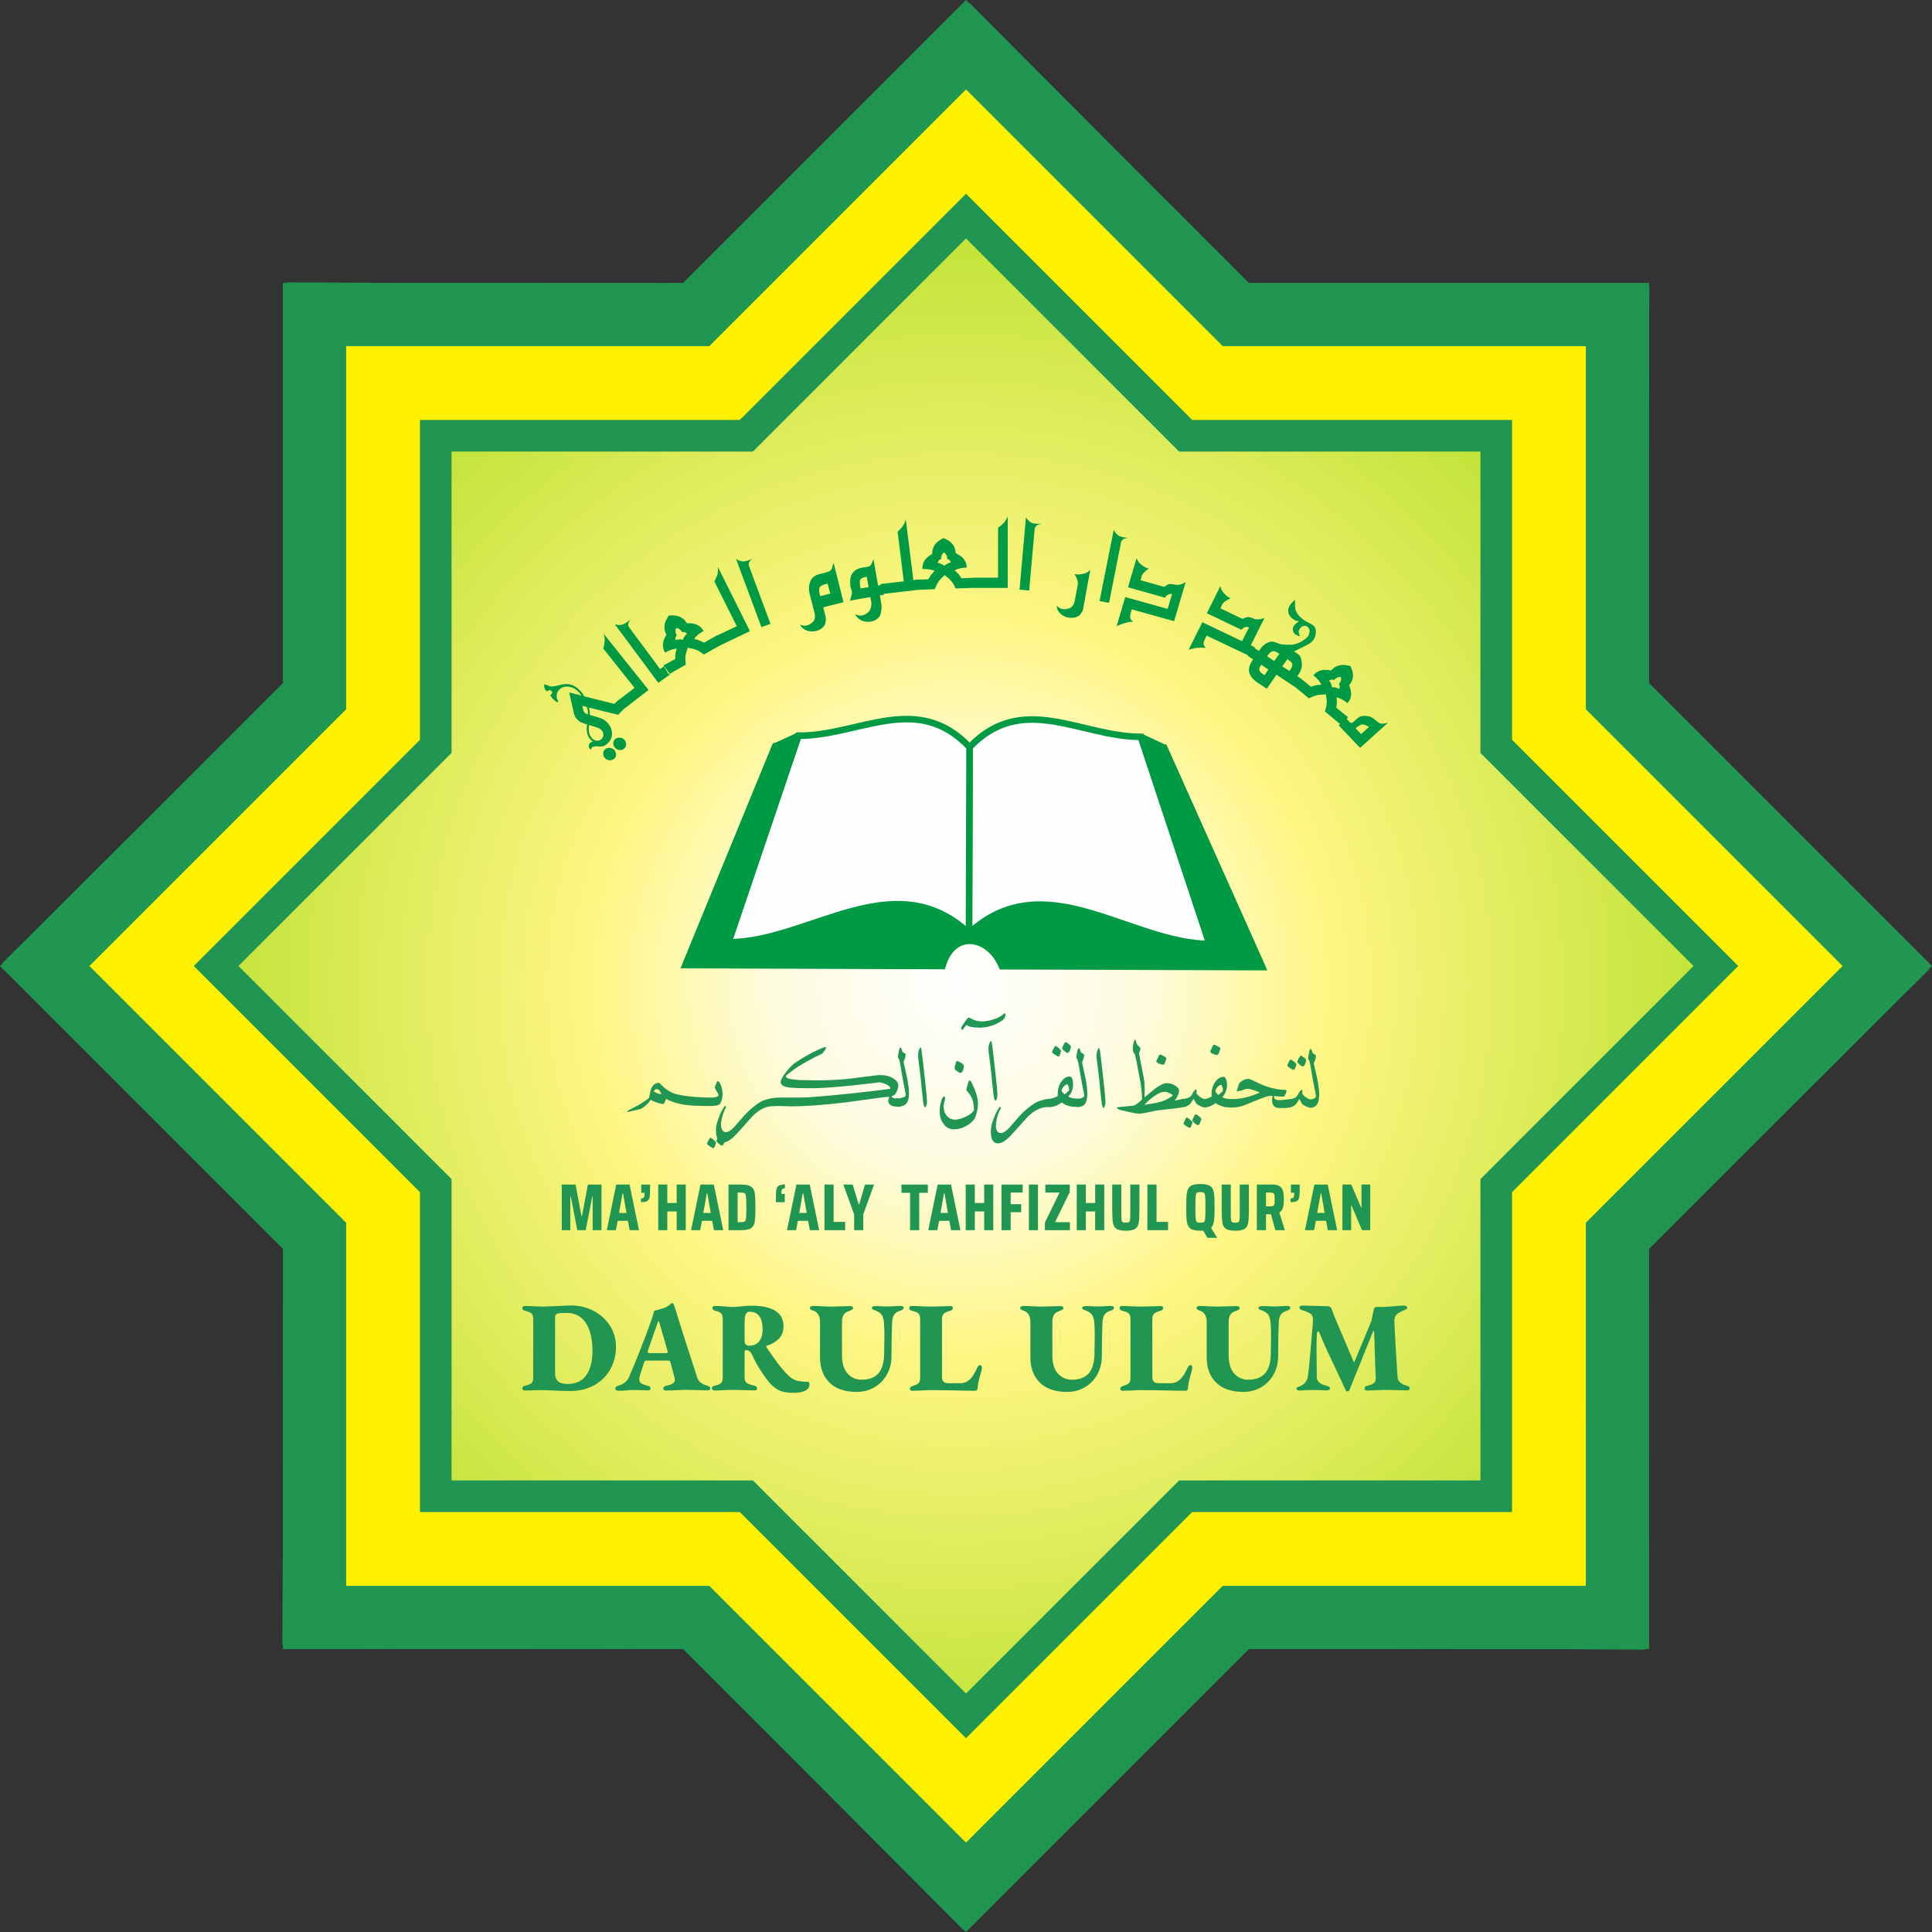
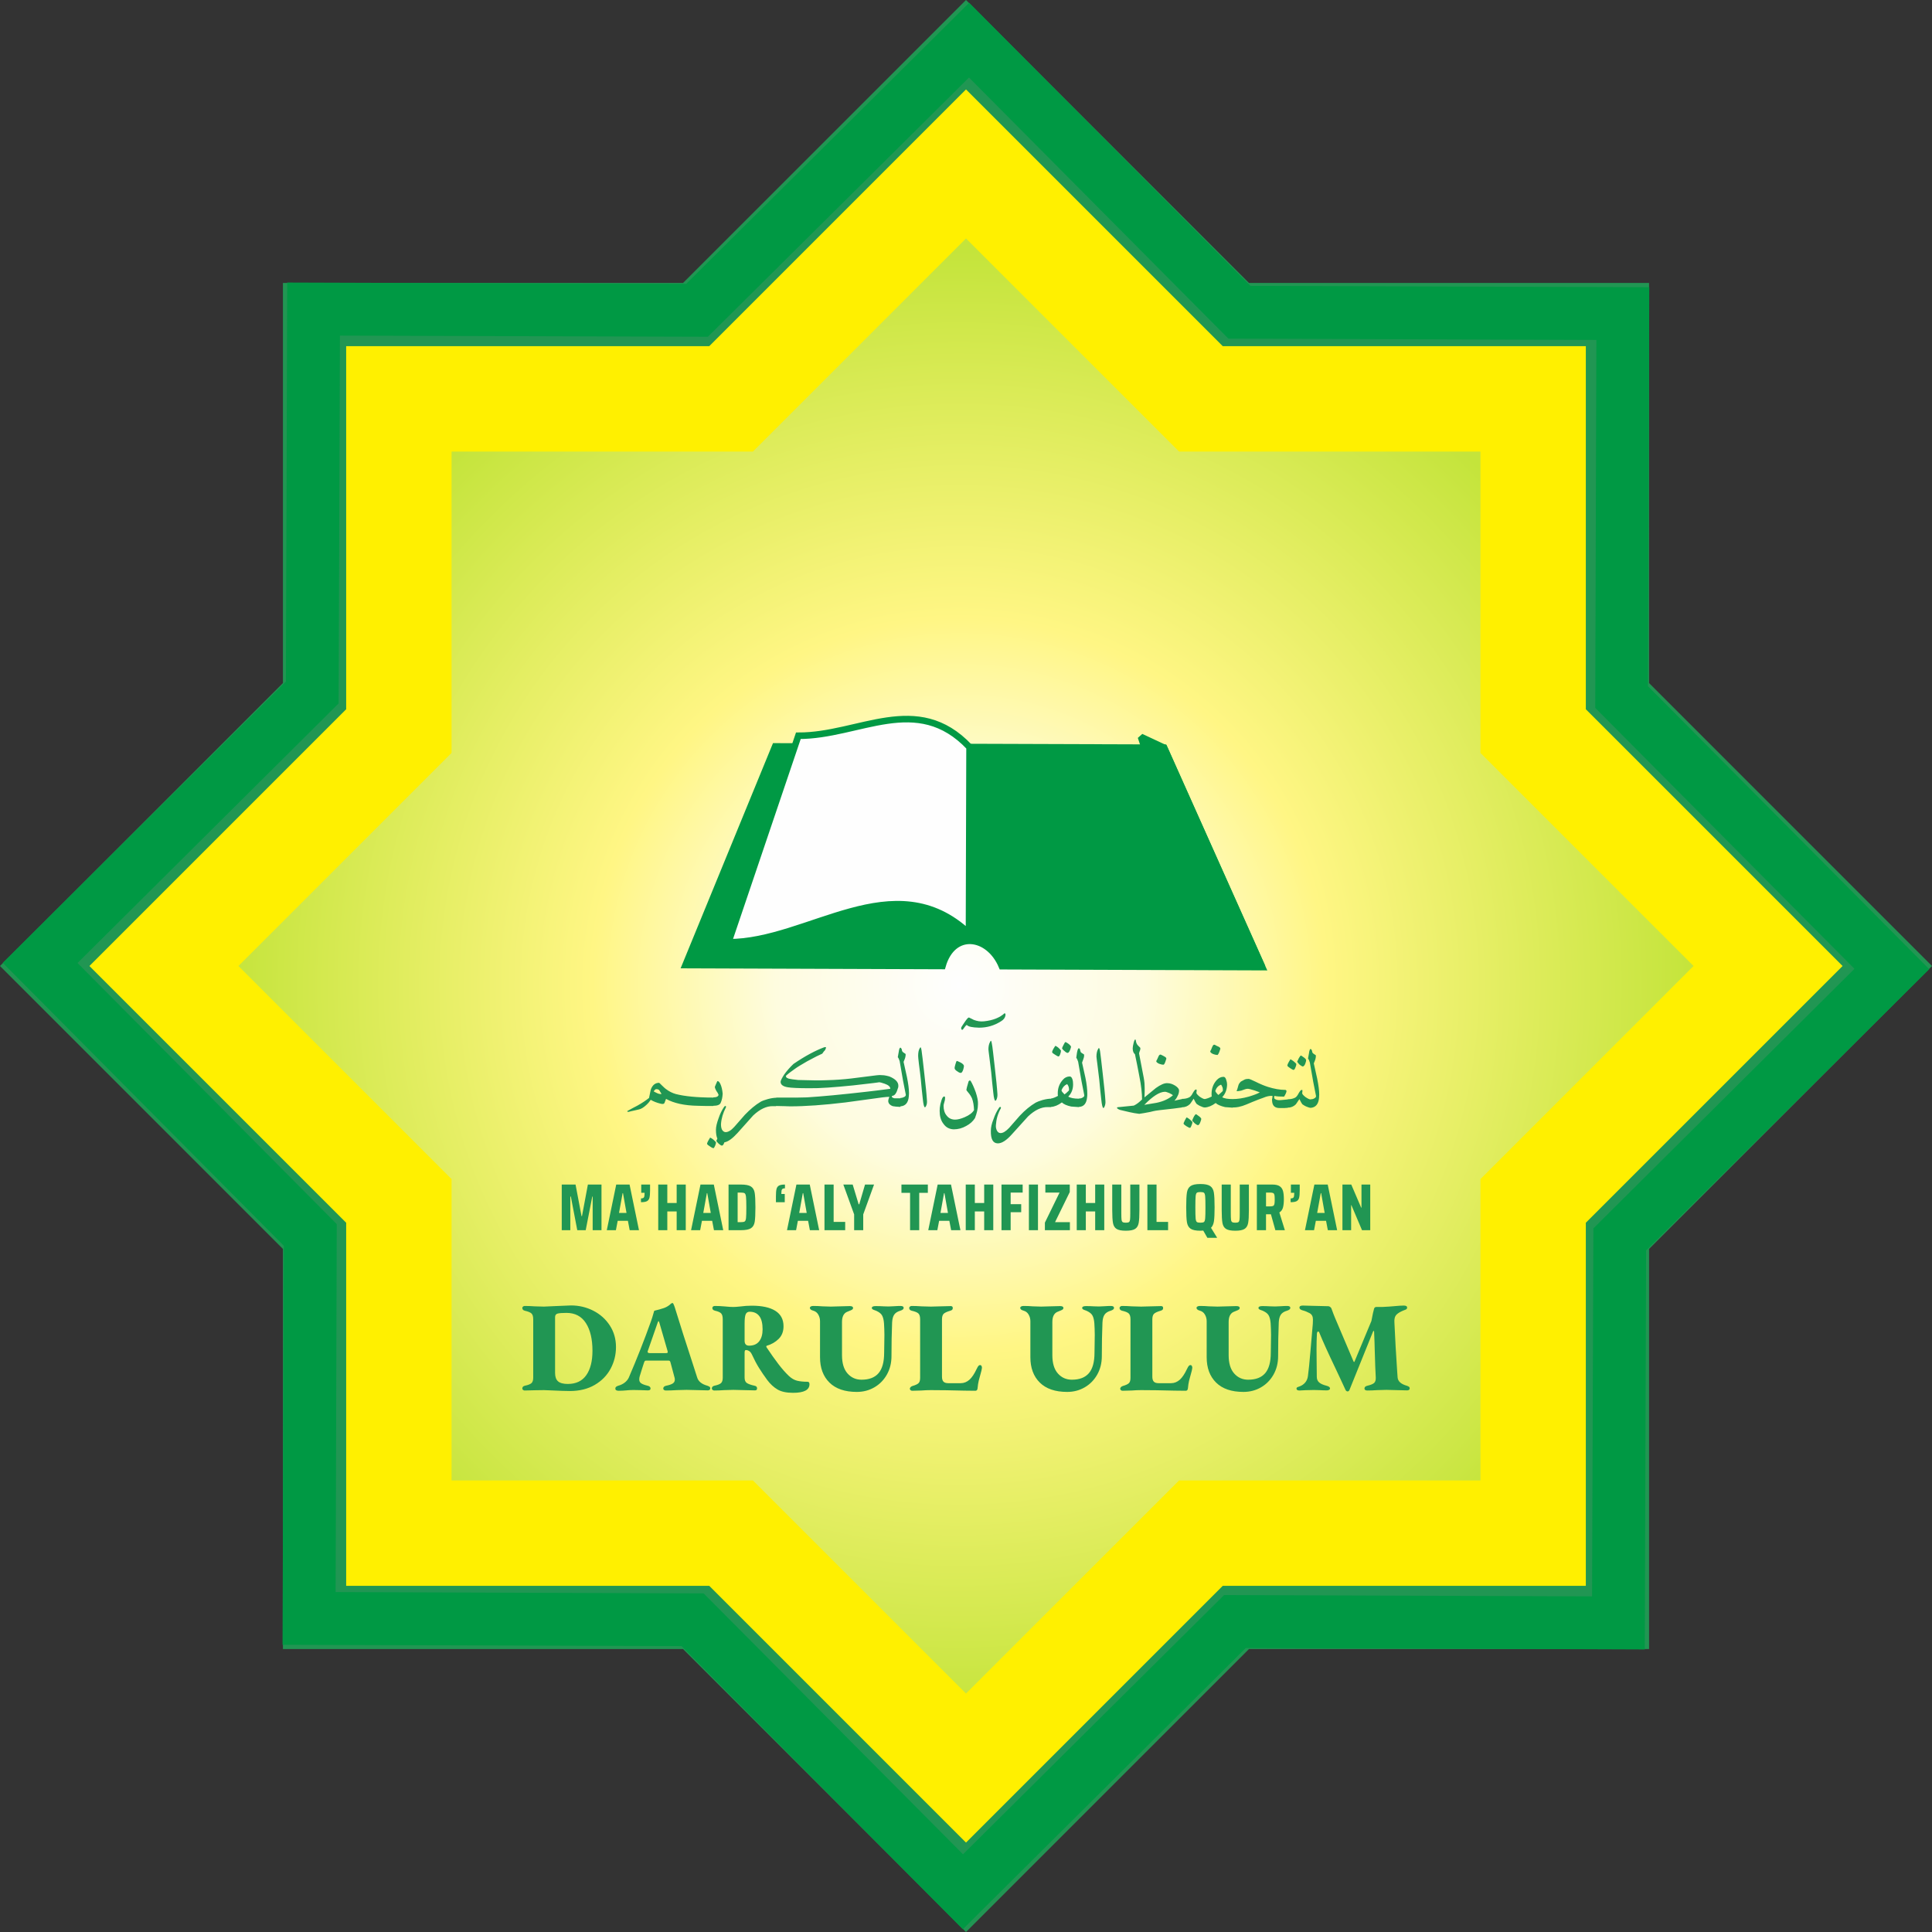
<svg xmlns="http://www.w3.org/2000/svg" width="100%" height="100%" viewBox="0 0 540 540" xml:space="preserve" style="fill-rule:evenodd;clip-rule:evenodd;stroke-miterlimit:2;">
  <rect x="0" y="0" width="540" height="540" fill="#333333" stroke="none" />
  <g>
    <g>
      <path d="M190.919,79.081l-111.838,0l0,111.838c0,-0 -79.081,79.081 -79.081,79.081l79.081,79.081l0,111.838l111.838,-0c-0,-0 79.081,79.081 79.081,79.081l79.081,-79.081c0,-0 111.838,-0 111.838,-0l-0,-111.838c-0,0 79.081,-79.081 79.081,-79.081l-79.081,-79.081c-0,-0 -0,-111.838 -0,-111.838l-111.838,0c0,0 -79.081,-79.081 -79.081,-79.081l-79.081,79.081Z" style="fill:#219653;" />
      <path d="M198.24,96.756l-101.484,-0l-0,101.484l-71.761,71.76l71.761,71.76l-0,101.484l101.484,0l71.76,71.761l71.76,-71.761l101.484,0l0,-101.484l71.761,-71.76l-71.761,-71.76l0,-101.484l-101.484,-0l-71.76,-71.761l-71.76,71.761Z" style="fill:#fff000;" />
-       <path d="M276.249,60.405l-6.249,-6.248l-63.219,63.219c-0,-0 -89.405,-0 -89.405,-0l-0,89.405c-0,-0 -63.219,63.219 -63.219,63.219l63.219,63.219c-0,0 -0,89.405 -0,89.405l89.405,0c-0,0 63.219,63.219 63.219,63.219l63.219,-63.219c0,0 89.405,0 89.405,0l0,-89.405c0,0 63.219,-63.219 63.219,-63.219l-63.219,-63.219c0,-0 0,-89.405 0,-89.405l-89.405,-0c0,-0 -56.97,-56.971 -56.97,-56.971Z" style="fill:#219653;" />
      <path d="M270,66.654l59.559,59.559l84.228,-0l0,84.228l59.559,59.559l-59.559,59.559l0,84.228l-84.228,0l-59.559,59.559l-59.559,-59.559l-84.228,0l-0,-84.228l-59.559,-59.559l59.559,-59.559l-0,-84.228l84.228,-0l59.559,-59.559Z" style="fill:url(#_Radial1);" />
    </g>
    <path d="M221.658,389.297c-1.843,-0 -3.292,-0.312 -4.345,-0.934c-1.054,-0.623 -2.012,-1.509 -2.874,-2.658c-0.862,-1.173 -1.628,-2.298 -2.298,-3.376c-0.671,-1.077 -1.317,-2.298 -1.94,-3.663c-0.239,-0.527 -0.526,-0.886 -0.862,-1.078c-0.263,-0.167 -0.55,-0.251 -0.861,-0.251c-0.24,-0 -0.36,0.239 -0.36,0.718l0,6.968c0,0.718 0.198,1.221 0.593,1.508c0.395,0.288 1.131,0.551 2.209,0.79c0.239,0.048 0.413,0.132 0.52,0.252c0.108,0.119 0.162,0.287 0.162,0.503c0,0.359 -0.191,0.538 -0.575,0.538l-3.124,-0.072l-2.909,-0.071c-0.431,-0 -1.293,0.024 -2.586,0.071c-0.958,0.072 -1.892,0.108 -2.802,0.108c-0.143,0 -0.287,-0.054 -0.43,-0.161c-0.144,-0.108 -0.216,-0.234 -0.216,-0.378c0,-0.407 0.227,-0.67 0.682,-0.79c0.934,-0.191 1.563,-0.437 1.886,-0.736c0.323,-0.299 0.485,-0.808 0.485,-1.526l-0,-16.306c-0,-0.766 -0.144,-1.311 -0.431,-1.634c-0.288,-0.323 -0.862,-0.581 -1.724,-0.772c-0.503,-0.12 -0.754,-0.371 -0.754,-0.754c-0,-0.168 0.066,-0.306 0.197,-0.413c0.132,-0.108 0.305,-0.162 0.521,-0.162c0.862,0 1.82,0.048 2.873,0.144c0.958,0.096 1.712,0.143 2.263,0.143c0.455,0 1.113,-0.047 1.975,-0.143c1.054,-0.144 2.119,-0.216 3.197,-0.216c2.873,0 5.07,0.479 6.59,1.437c1.52,0.958 2.281,2.394 2.281,4.31c-0,1.46 -0.455,2.639 -1.365,3.537c-0.91,0.898 -2.023,1.539 -3.34,1.922c-0.072,0.024 -0.108,0.084 -0.108,0.179c-0,0.096 0.024,0.18 0.072,0.252c1.197,1.795 2.298,3.352 3.304,4.669c1.006,1.317 1.987,2.43 2.945,3.34c0.742,0.694 1.514,1.137 2.317,1.329c0.802,0.191 1.765,0.287 2.891,0.287c0.359,-0 0.538,0.227 0.538,0.682c0,1.605 -1.532,2.407 -4.597,2.407Zm125.883,-0.252c-3.329,0 -5.872,-0.868 -7.632,-2.604c-1.76,-1.735 -2.64,-4.1 -2.64,-7.093l-0,-10.056c-0,-0.67 -0.162,-1.287 -0.485,-1.85c-0.323,-0.562 -0.784,-0.927 -1.383,-1.095c-0.646,-0.168 -0.969,-0.431 -0.969,-0.79c-0,-0.168 0.089,-0.299 0.269,-0.395c0.18,-0.096 0.401,-0.144 0.664,-0.144c0.838,0 1.7,0.036 2.586,0.108c1.102,0.048 1.88,0.072 2.335,0.072c0.455,-0 1.305,-0.024 2.55,-0.072c1.293,-0.048 2.203,-0.072 2.729,-0.072c0.623,0 0.934,0.18 0.934,0.539c0,0.191 -0.096,0.347 -0.287,0.467c-0.192,0.119 -0.437,0.233 -0.737,0.341c-0.299,0.108 -0.544,0.209 -0.736,0.305c-0.886,0.431 -1.329,1.365 -1.329,2.801l0,9.267c0,2.25 0.515,3.956 1.545,5.117c1.029,1.162 2.334,1.742 3.914,1.742c2.131,0 3.718,-0.61 4.759,-1.831c1.042,-1.221 1.563,-3.125 1.563,-5.711c-0,-1.005 0.011,-1.784 0.035,-2.334l0.036,-2.694c0,-0.766 -0.012,-1.317 -0.036,-1.652c-0.024,-1.149 -0.101,-2.029 -0.233,-2.64c-0.132,-0.61 -0.329,-1.077 -0.593,-1.4c-0.263,-0.324 -0.658,-0.617 -1.185,-0.88c-0.167,-0.096 -0.383,-0.186 -0.646,-0.27c-0.264,-0.084 -0.467,-0.173 -0.611,-0.269c-0.143,-0.096 -0.215,-0.216 -0.215,-0.359c-0,-0.359 0.359,-0.539 1.077,-0.539c0.742,0 1.497,0.024 2.263,0.072l1.365,0.036c0.431,-0 0.957,-0.024 1.58,-0.072c0.622,-0.048 1.197,-0.072 1.724,-0.072c0.598,0 0.898,0.18 0.898,0.539c-0,0.335 -0.312,0.598 -0.934,0.79c-0.814,0.239 -1.389,0.61 -1.724,1.113c-0.335,0.503 -0.527,1.221 -0.575,2.155c-0.119,2.897 -0.179,6.034 -0.179,9.41c-0,1.939 -0.431,3.669 -1.293,5.19c-0.862,1.52 -2.029,2.705 -3.502,3.555c-1.472,0.85 -3.107,1.275 -4.902,1.275Zm-49.276,0c-3.328,0 -5.872,-0.868 -7.632,-2.604c-1.76,-1.735 -2.64,-4.1 -2.64,-7.093l0,-10.056c0,-0.67 -0.161,-1.287 -0.484,-1.85c-0.324,-0.562 -0.785,-0.927 -1.383,-1.095c-0.647,-0.168 -0.97,-0.431 -0.97,-0.79c0,-0.168 0.09,-0.299 0.27,-0.395c0.179,-0.096 0.401,-0.144 0.664,-0.144c0.838,0 1.7,0.036 2.586,0.108c1.101,0.048 1.879,0.072 2.334,0.072c0.455,-0 1.305,-0.024 2.55,-0.072c1.293,-0.048 2.203,-0.072 2.73,-0.072c0.622,0 0.934,0.18 0.934,0.539c-0,0.191 -0.096,0.347 -0.288,0.467c-0.191,0.119 -0.437,0.233 -0.736,0.341c-0.299,0.108 -0.545,0.209 -0.736,0.305c-0.886,0.431 -1.329,1.365 -1.329,2.801l-0,9.267c-0,2.25 0.515,3.956 1.544,5.117c1.03,1.162 2.335,1.742 3.915,1.742c2.131,0 3.717,-0.61 4.759,-1.831c1.041,-1.221 1.562,-3.125 1.562,-5.711c0,-1.005 0.012,-1.784 0.036,-2.334l0.036,-2.694c-0,-0.766 -0.012,-1.317 -0.036,-1.652c-0.024,-1.149 -0.102,-2.029 -0.233,-2.64c-0.132,-0.61 -0.33,-1.077 -0.593,-1.4c-0.263,-0.324 -0.659,-0.617 -1.185,-0.88c-0.168,-0.096 -0.383,-0.186 -0.647,-0.27c-0.263,-0.084 -0.467,-0.173 -0.61,-0.269c-0.144,-0.096 -0.216,-0.216 -0.216,-0.359c0,-0.359 0.359,-0.539 1.078,-0.539c0.742,0 1.496,0.024 2.262,0.072l1.365,0.036c0.431,-0 0.958,-0.024 1.58,-0.072c0.623,-0.048 1.198,-0.072 1.724,-0.072c0.599,0 0.898,0.18 0.898,0.539c0,0.335 -0.311,0.598 -0.934,0.79c-0.814,0.239 -1.388,0.61 -1.724,1.113c-0.335,0.503 -0.526,1.221 -0.574,2.155c-0.12,2.897 -0.18,6.034 -0.18,9.41c0,1.939 -0.431,3.669 -1.293,5.19c-0.862,1.52 -2.029,2.705 -3.501,3.555c-1.473,0.85 -3.107,1.275 -4.903,1.275Zm-58.793,0c-3.328,0 -5.872,-0.868 -7.632,-2.604c-1.76,-1.735 -2.64,-4.1 -2.64,-7.093l0,-10.056c0,-0.67 -0.161,-1.287 -0.484,-1.85c-0.324,-0.562 -0.785,-0.927 -1.383,-1.095c-0.647,-0.168 -0.97,-0.431 -0.97,-0.79c0,-0.168 0.09,-0.299 0.27,-0.395c0.179,-0.096 0.401,-0.144 0.664,-0.144c0.838,0 1.7,0.036 2.586,0.108c1.101,0.048 1.879,0.072 2.334,0.072c0.455,-0 1.305,-0.024 2.55,-0.072c1.293,-0.048 2.203,-0.072 2.73,-0.072c0.622,0 0.934,0.18 0.934,0.539c-0,0.191 -0.096,0.347 -0.288,0.467c-0.191,0.119 -0.437,0.233 -0.736,0.341c-0.299,0.108 -0.545,0.209 -0.736,0.305c-0.886,0.431 -1.329,1.365 -1.329,2.801l-0,9.267c-0,2.25 0.515,3.956 1.544,5.117c1.03,1.162 2.335,1.742 3.915,1.742c2.131,0 3.717,-0.61 4.759,-1.831c1.041,-1.221 1.562,-3.125 1.562,-5.711c0,-1.005 0.012,-1.784 0.036,-2.334l0.036,-2.694c-0,-0.766 -0.012,-1.317 -0.036,-1.652c-0.024,-1.149 -0.102,-2.029 -0.233,-2.64c-0.132,-0.61 -0.33,-1.077 -0.593,-1.4c-0.263,-0.324 -0.658,-0.617 -1.185,-0.88c-0.168,-0.096 -0.383,-0.186 -0.647,-0.27c-0.263,-0.084 -0.467,-0.173 -0.61,-0.269c-0.144,-0.096 -0.216,-0.216 -0.216,-0.359c0,-0.359 0.359,-0.539 1.078,-0.539c0.742,0 1.496,0.024 2.262,0.072l1.365,0.036c0.431,-0 0.958,-0.024 1.58,-0.072c0.623,-0.048 1.198,-0.072 1.724,-0.072c0.599,0 0.898,0.18 0.898,0.539c0,0.335 -0.311,0.598 -0.934,0.79c-0.814,0.239 -1.388,0.61 -1.724,1.113c-0.335,0.503 -0.526,1.221 -0.574,2.155c-0.12,2.897 -0.18,6.034 -0.18,9.41c0,1.939 -0.431,3.669 -1.293,5.19c-0.862,1.52 -2.029,2.705 -3.501,3.555c-1.473,0.85 -3.107,1.275 -4.903,1.275Zm123.728,-0.395c-0.551,0 -0.826,-0.179 -0.826,-0.539c-0,-0.143 0.053,-0.251 0.161,-0.323c0.108,-0.072 0.246,-0.131 0.413,-0.179c0.168,-0.048 0.299,-0.096 0.395,-0.144c0.599,-0.239 1.096,-0.599 1.491,-1.077c0.395,-0.479 0.64,-1.066 0.736,-1.76c0.192,-1.365 0.425,-3.67 0.7,-6.914c0.276,-3.244 0.449,-5.261 0.521,-6.052l0.144,-1.652c0.024,-0.143 0.036,-0.55 0.036,-1.221c-0,-0.838 -0.312,-1.424 -0.934,-1.76c-0.671,-0.359 -1.293,-0.61 -1.868,-0.754c-0.646,-0.167 -0.969,-0.431 -0.969,-0.79c-0,-0.383 0.311,-0.575 0.933,-0.575l2.658,0.072c2.801,0.072 4.298,0.108 4.489,0.108c0.168,-0 0.342,0.072 0.521,0.215c0.18,0.144 0.294,0.288 0.341,0.431c0.407,1.126 0.743,2 1.006,2.622l5.172,12.175c0.048,0.096 0.102,0.144 0.161,0.144c0.06,0 0.102,-0.048 0.126,-0.144l4.705,-11.313c0.335,-1.796 0.587,-2.945 0.754,-3.448c0.096,-0.311 0.3,-0.467 0.611,-0.467l1.616,0c0.718,-0.024 1.353,-0.059 1.903,-0.107c0.551,-0.048 1.006,-0.084 1.365,-0.108c1.245,-0.12 2.179,-0.18 2.802,-0.18c0.622,0 0.933,0.192 0.933,0.575c0,0.192 -0.065,0.335 -0.197,0.431c-0.132,0.096 -0.341,0.192 -0.629,0.287c-0.167,0.048 -0.317,0.108 -0.449,0.18c-0.131,0.072 -0.233,0.12 -0.305,0.144c-0.766,0.359 -1.299,0.748 -1.598,1.167c-0.299,0.419 -0.425,1.059 -0.377,1.921c0.191,4.358 0.455,9.003 0.79,13.935l0.108,1.473c0.095,1.077 0.957,1.843 2.586,2.298c0.263,0.096 0.46,0.192 0.592,0.288c0.132,0.095 0.198,0.251 0.198,0.467c-0,0.167 -0.066,0.299 -0.198,0.395c-0.132,0.095 -0.293,0.143 -0.485,0.143l-3.017,-0.072l-2.801,-0.071c-0.431,-0 -1.293,0.024 -2.586,0.071c-0.958,0.072 -1.891,0.108 -2.801,0.108c-0.216,0 -0.395,-0.048 -0.539,-0.143c-0.144,-0.096 -0.215,-0.228 -0.215,-0.396c-0,-0.407 0.263,-0.67 0.79,-0.79c0.934,-0.215 1.568,-0.473 1.903,-0.772c0.335,-0.299 0.491,-0.796 0.467,-1.49c-0.096,-1.581 -0.191,-4.119 -0.287,-7.614c-0.024,-1.389 -0.084,-3.149 -0.18,-5.28c0,-0.12 -0.036,-0.179 -0.108,-0.179c-0.071,-0 -0.143,0.083 -0.215,0.251l-6.537,16.198c-0.119,0.311 -0.299,0.467 -0.538,0.467c-0.24,-0 -0.431,-0.132 -0.575,-0.395c-0.527,-1.174 -1.023,-2.245 -1.49,-3.215c-0.467,-0.97 -0.88,-1.849 -1.239,-2.64c-2.131,-4.453 -3.676,-7.865 -4.634,-10.235c-0.071,-0.168 -0.167,-0.252 -0.287,-0.252c-0.191,0 -0.311,0.192 -0.359,0.575c-0.072,1.245 -0.108,2.729 -0.108,4.453l0.036,4.166c0.024,0.838 0.036,1.988 0.036,3.448c0,0.671 0.216,1.197 0.647,1.581c0.431,0.383 1.125,0.694 2.083,0.933c0.646,0.168 0.969,0.419 0.969,0.755c0,0.167 -0.089,0.299 -0.269,0.395c-0.18,0.095 -0.377,0.143 -0.593,0.143c-0.718,0 -1.436,-0.024 -2.155,-0.072l-1.544,-0.035c-0.694,-0 -1.466,0.017 -2.316,0.053c-0.85,0.036 -1.407,0.066 -1.67,0.09Zm-203.926,0.144c-1.078,-0 -2.873,-0.06 -5.387,-0.18l-1.868,-0.072l-2.586,0.036c-1.293,0.048 -2.227,0.072 -2.801,0.072c-0.144,0 -0.288,-0.054 -0.431,-0.161c-0.144,-0.108 -0.216,-0.234 -0.216,-0.378c0,-0.407 0.228,-0.67 0.683,-0.79c0.933,-0.191 1.562,-0.437 1.885,-0.736c0.323,-0.299 0.485,-0.808 0.485,-1.526l0,-16.306c0,-0.766 -0.156,-1.305 -0.467,-1.616c-0.311,-0.311 -0.946,-0.575 -1.903,-0.79c-0.455,-0.12 -0.683,-0.383 -0.683,-0.79c0,-0.144 0.072,-0.27 0.216,-0.377c0.143,-0.108 0.287,-0.162 0.431,-0.162c0.886,0 1.819,0.036 2.801,0.108c1.293,0.048 2.155,0.072 2.586,0.072c0.383,-0 1.461,-0.048 3.232,-0.144c2.634,-0.12 4.083,-0.18 4.346,-0.18c2.227,0 4.304,0.491 6.231,1.473c1.928,0.982 3.466,2.358 4.615,4.13c1.15,1.772 1.724,3.783 1.724,6.034c0,2.155 -0.502,4.172 -1.508,6.052c-1.006,1.879 -2.484,3.388 -4.436,4.525c-1.951,1.137 -4.267,1.706 -6.949,1.706Zm95.714,-0.072c-0.216,0 -0.384,-0.06 -0.503,-0.18c-0.12,-0.119 -0.18,-0.251 -0.18,-0.395c0,-0.143 0.066,-0.287 0.198,-0.431c0.131,-0.143 0.305,-0.251 0.52,-0.323c0.838,-0.239 1.407,-0.503 1.706,-0.79c0.3,-0.287 0.449,-0.778 0.449,-1.472l0,-16.378c0,-0.766 -0.155,-1.305 -0.467,-1.616c-0.311,-0.311 -0.945,-0.575 -1.903,-0.79c-0.455,-0.12 -0.682,-0.383 -0.682,-0.79c-0,-0.144 0.071,-0.27 0.215,-0.377c0.144,-0.108 0.287,-0.162 0.431,-0.162c0.886,0 1.82,0.036 2.801,0.108c1.293,0.048 2.155,0.072 2.586,0.072c0.455,-0 1.353,-0.024 2.694,-0.072c1.389,-0.048 2.346,-0.072 2.873,-0.072c0.383,0 0.575,0.18 0.575,0.539c-0,0.215 -0.054,0.377 -0.162,0.485c-0.108,0.107 -0.281,0.197 -0.521,0.269c-0.981,0.287 -1.616,0.587 -1.903,0.898c-0.287,0.311 -0.431,0.826 -0.431,1.544l-0,15.982c-0,0.647 0.138,1.114 0.413,1.401c0.275,0.287 0.724,0.431 1.347,0.431l3.483,0c0.91,0 1.736,-0.335 2.479,-1.006c0.67,-0.622 1.317,-1.592 1.939,-2.909c0.239,-0.503 0.425,-0.82 0.557,-0.951c0.131,-0.132 0.281,-0.198 0.449,-0.198c0.167,0 0.293,0.078 0.377,0.233c0.084,0.156 0.125,0.33 0.125,0.521c0,0.072 -0.017,0.186 -0.053,0.341c-0.036,0.156 -0.066,0.318 -0.09,0.485c-0.359,1.269 -0.611,2.203 -0.754,2.802c-0.144,0.598 -0.252,1.305 -0.324,2.119c-0.048,0.455 -0.251,0.682 -0.61,0.682l-3.125,-0.036c-3.639,-0.096 -6.752,-0.144 -9.338,-0.144c-0.814,0 -1.688,0.036 -2.622,0.108c-1.245,0.048 -2.095,0.072 -2.549,0.072Zm-82.066,0c-0.623,0 -0.934,-0.203 -0.934,-0.611c-0,-0.215 0.066,-0.377 0.197,-0.484c0.132,-0.108 0.33,-0.21 0.593,-0.306c0.718,-0.191 1.335,-0.491 1.85,-0.898c0.514,-0.407 0.891,-0.873 1.131,-1.4c2.275,-5.292 4.322,-10.487 6.141,-15.587c0.288,-0.79 0.515,-1.503 0.683,-2.137c0.167,-0.635 0.275,-0.952 0.323,-0.952c1.03,-0.239 1.927,-0.491 2.694,-0.754c0.407,-0.144 0.79,-0.335 1.149,-0.575c0.359,-0.239 0.634,-0.467 0.826,-0.682c0.191,-0.096 0.311,-0.144 0.359,-0.144c0.12,0 0.216,0.084 0.287,0.251c0.168,0.36 0.3,0.695 0.395,1.006c1.485,4.837 3.125,9.984 4.921,15.444l1.329,4.13c0.335,1.101 1.293,1.867 2.873,2.298c0.263,0.096 0.461,0.192 0.592,0.288c0.132,0.095 0.198,0.251 0.198,0.467c0,0.167 -0.066,0.299 -0.198,0.395c-0.131,0.095 -0.293,0.143 -0.484,0.143c-0.479,0 -1.437,-0.024 -2.874,-0.072c-1.484,-0.047 -2.514,-0.071 -3.088,-0.071c-0.479,-0 -1.389,0.024 -2.73,0.071c-1.101,0.072 -2.107,0.108 -3.017,0.108c-0.215,0 -0.395,-0.048 -0.538,-0.143c-0.144,-0.096 -0.216,-0.228 -0.216,-0.396c0,-0.407 0.263,-0.67 0.79,-0.79c0.838,-0.167 1.455,-0.377 1.85,-0.628c0.395,-0.252 0.592,-0.605 0.592,-1.06c0,-0.239 -0.023,-0.431 -0.071,-0.574l-1.114,-4.166c-0.048,-0.216 -0.113,-0.372 -0.197,-0.467c-0.084,-0.096 -0.21,-0.144 -0.377,-0.144l-6.25,-0c-0.191,-0 -0.323,0.048 -0.395,0.144c-0.071,0.095 -0.143,0.251 -0.215,0.467l-0.503,1.544c-0.072,0.263 -0.18,0.61 -0.323,1.041c-0.144,0.431 -0.264,0.815 -0.359,1.15c-0.096,0.311 -0.144,0.622 -0.144,0.933c0,0.455 0.174,0.809 0.521,1.06c0.347,0.251 0.963,0.485 1.849,0.7c0.527,0.12 0.791,0.383 0.791,0.79c-0,0.336 -0.252,0.503 -0.755,0.503c-0.55,0 -1.257,-0.024 -2.119,-0.072l-1.939,-0.035c-0.671,-0 -1.329,0.035 -1.975,0.107c-0.216,0.024 -0.539,0.048 -0.97,0.072c-0.431,0.024 -0.814,0.036 -1.149,0.036Zm140.858,0c-0.215,0 -0.383,-0.06 -0.502,-0.18c-0.12,-0.119 -0.18,-0.251 -0.18,-0.395c0,-0.143 0.066,-0.287 0.198,-0.431c0.131,-0.143 0.305,-0.251 0.52,-0.323c0.838,-0.239 1.407,-0.503 1.706,-0.79c0.3,-0.287 0.449,-0.778 0.449,-1.472l0,-16.378c0,-0.766 -0.155,-1.305 -0.467,-1.616c-0.311,-0.311 -0.945,-0.575 -1.903,-0.79c-0.455,-0.12 -0.683,-0.383 -0.683,-0.79c0,-0.144 0.072,-0.27 0.216,-0.377c0.144,-0.108 0.287,-0.162 0.431,-0.162c0.886,0 1.82,0.036 2.801,0.108c1.293,0.048 2.155,0.072 2.586,0.072c0.455,-0 1.353,-0.024 2.694,-0.072c1.389,-0.048 2.346,-0.072 2.873,-0.072c0.383,0 0.575,0.18 0.575,0.539c-0,0.215 -0.054,0.377 -0.162,0.485c-0.108,0.107 -0.281,0.197 -0.521,0.269c-0.981,0.287 -1.616,0.587 -1.903,0.898c-0.288,0.311 -0.431,0.826 -0.431,1.544l-0,15.982c-0,0.647 0.138,1.114 0.413,1.401c0.275,0.287 0.724,0.431 1.347,0.431l3.483,0c0.91,0 1.736,-0.335 2.479,-1.006c0.67,-0.622 1.316,-1.592 1.939,-2.909c0.239,-0.503 0.425,-0.82 0.557,-0.951c0.131,-0.132 0.281,-0.198 0.449,-0.198c0.167,0 0.293,0.078 0.377,0.233c0.084,0.156 0.125,0.33 0.125,0.521c0,0.072 -0.018,0.186 -0.053,0.341c-0.036,0.156 -0.066,0.318 -0.09,0.485c-0.359,1.269 -0.611,2.203 -0.754,2.802c-0.144,0.598 -0.252,1.305 -0.324,2.119c-0.048,0.455 -0.251,0.682 -0.61,0.682l-3.125,-0.036c-3.639,-0.096 -6.752,-0.144 -9.338,-0.144c-0.814,0 -1.688,0.036 -2.622,0.108c-1.245,0.048 -2.095,0.072 -2.55,0.072Zm-155.081,-1.903c2.299,-0 4.023,-0.821 5.172,-2.461c1.149,-1.64 1.724,-3.908 1.724,-6.806c-0,-3.256 -0.611,-5.836 -1.832,-7.739c-1.221,-1.904 -3.029,-2.856 -5.423,-2.856c-1.221,0 -2.059,0.066 -2.514,0.198c-0.455,0.132 -0.682,0.461 -0.682,0.988l-0,15.587c-0,1.101 0.281,1.891 0.844,2.37c0.562,0.479 1.466,0.719 2.711,0.719Zm27.403,-8.62c0.36,-0 0.539,-0.084 0.539,-0.251c0,-0.024 -0.024,-0.156 -0.072,-0.396l-2.298,-7.937c-0.072,-0.239 -0.144,-0.359 -0.216,-0.359c-0.048,0 -0.119,0.12 -0.215,0.359l-2.766,7.937c-0.048,0.096 -0.072,0.192 -0.072,0.288c0,0.119 0.06,0.209 0.18,0.269c0.12,0.06 0.263,0.09 0.431,0.09l4.489,-0Zm23.273,-2.083c1.245,-0 2.185,-0.407 2.82,-1.221c0.634,-0.814 0.951,-1.928 0.951,-3.34c0,-1.676 -0.311,-2.915 -0.933,-3.718c-0.623,-0.802 -1.521,-1.203 -2.694,-1.203c-0.503,0 -0.862,0.222 -1.077,0.665c-0.216,0.443 -0.324,1.323 -0.324,2.639l0,4.813c0,0.91 0.419,1.365 1.257,1.365Z" style="fill:#219653;fill-rule:nonzero;" />
    <path d="M80.278,78.972l111.524,0.366l79.086,-78.564l78.616,79.138l111.472,0.366l-0.366,111.524l78.616,79.086l-79.138,78.616l-0.366,111.524l-111.524,-0.418l-79.086,78.616l-78.616,-79.138l-111.524,-0.366l0.366,-111.524l-78.564,-79.086l79.138,-78.616l0.366,-111.524Zm14.73,14.835l102.854,0.313l72.974,-72.451l72.504,72.974l102.853,0.365l-0.313,102.854l72.451,72.922l-72.974,72.556l-0.365,102.853l-102.854,-0.366l-72.974,72.452l-72.504,-72.922l-102.853,-0.365l0.313,-102.854l-72.451,-72.974l72.974,-72.556l0.365,-102.801Z" style="fill:#094;" />
    <path d="M200.108,319.259c0.052,0.157 -0.052,0.47 -0.209,0.94c-0.209,0.47 -0.366,0.731 -0.522,0.731c-0.157,-0.052 -0.471,-0.156 -0.888,-0.47c-0.523,-0.313 -0.836,-0.574 -0.836,-0.731c-0.105,-0.157 0.209,-0.784 0.836,-1.776c0.574,0.261 1.097,0.679 1.619,1.306Zm101.443,-12.223c0.365,-0 0.731,-0.053 1.044,-0.262c0.314,-0.156 0.471,-0.365 0.471,-0.626c-0.471,-2.194 -1.045,-5.329 -1.724,-9.403c-0.157,-0.47 -0.314,-0.836 -0.523,-1.097c0,0 0.053,-0.47 0.209,-1.463c0.157,-0.783 0.314,-1.201 0.523,-1.201c0.052,-0 0.104,0.052 0.209,0.157c0.104,0.104 0.156,0.261 0.156,0.47c0.053,0.209 0.105,0.365 0.157,0.47c0.105,0.104 0.261,0.261 0.575,0.418c0.261,0.157 0.365,0.261 0.365,0.261c0,0.261 0,0.522 -0.052,0.731c-0.104,0.366 -0.261,0.836 -0.522,1.515c0.313,1.411 0.627,2.821 0.94,4.231c0.366,1.776 0.522,3.291 0.522,4.493c0,0.313 0,0.626 -0.052,0.94c-0.157,1.724 -0.888,2.664 -2.298,2.716l-0,0.052c-0.627,-0.052 -1.306,-0.104 -2.142,-0.156c-1.254,-0.262 -2.142,-0.679 -2.612,-1.15c-1.045,0.784 -2.089,1.202 -3.029,1.254l-0,0.052l-0.889,0c-1.828,-0.052 -3.656,0.836 -5.537,2.612c-1.462,1.62 -2.977,3.291 -4.44,4.91c-1.567,1.776 -2.925,2.664 -4.074,2.612c-1.306,-0.052 -1.933,-1.201 -1.881,-3.552c0,-0.836 0.209,-1.933 0.732,-3.186c0.418,-1.254 0.94,-2.299 1.515,-3.134c0.104,-0.209 0.261,-0.314 0.365,-0.314c0.105,0 0.209,0.105 0.209,0.261c0,0.053 -0.052,0.105 -0.052,0.157c-0.836,1.515 -1.254,3.03 -1.358,4.649c-0.052,0.575 0.052,1.045 0.261,1.515c0.261,0.47 0.575,0.731 1.045,0.731c0.679,0 1.462,-0.47 2.403,-1.462c0.992,-1.15 1.985,-2.247 2.977,-3.396c1.41,-1.515 2.925,-2.768 4.44,-3.656c0.366,-0.209 1.045,-0.47 1.933,-0.732c0.992,-0.261 1.776,-0.365 2.351,-0.365l-0,-0.052c0.522,-0.053 1.149,-0.314 1.932,-0.732c-0.052,-0.209 -0.052,-0.418 -0.052,-0.731c0,-1.463 0.47,-2.716 1.41,-3.761c0.523,-0.627 1.202,-0.94 1.933,-0.94c0.314,-0 0.575,0.261 0.731,0.731c0.157,0.418 0.209,0.94 0.209,1.463c0,1.358 -0.418,2.507 -1.358,3.447c0.627,0.366 1.62,0.575 2.978,0.575l-0,-0.052Zm-28.208,1.567c0,1.253 -0.313,2.559 -0.836,3.917c-0.574,0.888 -1.358,1.62 -2.455,2.194c-1.097,0.627 -2.246,0.941 -3.5,0.941c-1.201,-0.053 -2.141,-0.523 -2.873,-1.568c-0.731,-0.94 -1.044,-2.141 -1.044,-3.604c-0,-0.522 0.052,-1.149 0.209,-1.88c0.209,-0.888 0.418,-1.463 0.626,-1.829c0.157,-0.209 0.314,-0.313 0.418,-0.313c0.209,-0 0.262,0.157 0.262,0.47c-0,0.313 -0.053,0.679 -0.209,1.149c-0.157,0.47 -0.209,0.784 -0.209,0.993c-0,1.097 0.261,2.037 0.888,2.768c0.574,0.732 1.358,1.097 2.35,1.097c0.679,0 1.567,-0.209 2.664,-0.679c1.306,-0.574 2.142,-1.201 2.612,-1.985c-0.052,-1.254 -0.209,-2.35 -0.574,-3.291c-0.262,-0.574 -0.627,-1.149 -1.045,-1.619c-0.366,-0.418 -0.523,-0.679 -0.523,-0.731c0,-0.209 0.209,-0.993 0.627,-2.403c0.105,-0.157 0.261,-0.261 0.366,-0.209c0.104,-0 0.157,-0 0.209,0.104c0.47,0.784 0.94,1.829 1.41,3.134c0.47,1.411 0.679,2.508 0.627,3.344Zm59.915,4.962c0.052,0.157 0,0.47 -0.209,0.94c-0.157,0.47 -0.313,0.732 -0.47,0.732c-0.157,-0 -0.47,-0.157 -0.992,-0.471c-0.471,-0.313 -0.732,-0.522 -0.784,-0.731c0,-0.052 0.104,-0.365 0.366,-0.888c0.261,-0.47 0.418,-0.783 0.522,-0.836c0.522,0.262 1.045,0.679 1.567,1.254Zm2.507,-0.836c0,0.157 -0.104,0.47 -0.261,0.888c-0.209,0.575 -0.418,0.836 -0.679,0.888c-0.209,-0.052 -0.522,-0.209 -0.888,-0.522c-0.313,-0.313 -0.574,-0.575 -0.731,-0.784c0.418,-1.097 0.783,-1.671 1.045,-1.776c0.104,0 0.313,0.157 0.731,0.47c0.47,0.314 0.731,0.627 0.783,0.836Zm-5.431,-3.238l-0.001,0.052c-1.045,0.157 -3.03,0.418 -6.06,0.731c-0.679,0.052 -1.619,0.209 -2.82,0.523c-1.254,0.261 -2.299,0.417 -3.03,0.522c-0.888,-0.105 -1.828,-0.261 -2.716,-0.47c-0.888,-0.209 -1.776,-0.418 -2.664,-0.627c-0.157,-0.052 -0.261,-0.105 -0.47,-0.209c-0.262,-0.157 -0.366,-0.261 -0.366,-0.366c-0,-0.156 0.209,-0.209 0.575,-0.209c1.41,-0.156 2.768,-0.261 4.126,-0.418c0.784,-0.365 1.515,-0.94 2.299,-1.723c-0,-1.567 -0.209,-3.814 -0.784,-6.634c-0.366,-1.985 -0.784,-4.022 -1.201,-6.007c-0.418,-0.314 -0.627,-0.888 -0.627,-1.672c-0,-0.366 0.104,-0.836 0.261,-1.515c0.157,-0.627 0.313,-0.94 0.47,-0.94c0.052,-0 0.105,0.104 0.157,0.366c0.052,0.522 0.261,0.992 0.574,1.305c0.418,0.418 0.627,0.627 0.627,0.627c0.052,0.105 0.052,0.209 0.052,0.314c0,0.104 -0.052,0.261 -0.104,0.47c-0.157,0.313 -0.209,0.574 -0.261,0.836c0.418,2.246 0.888,4.544 1.306,6.79c0.209,1.097 0.261,2.038 0.261,2.821l-0,1.097c-0,0.627 -0.052,1.149 -0.052,1.567c1.828,-1.515 2.925,-2.403 3.186,-2.612c1.306,-0.94 2.403,-1.41 3.186,-1.358c0.732,0 1.411,0.209 2.194,0.679c0.732,0.47 1.097,0.94 1.097,1.358c0,0.47 -0.104,0.993 -0.418,1.567c-0.261,0.575 -0.574,0.993 -0.888,1.306c0.262,-0.104 0.992,-0.209 2.141,-0.47l0.001,-0.052c0.679,-0 1.306,-0.104 1.881,-0.366c0.418,-0.156 0.783,-0.574 1.149,-1.306c0.365,-0.626 0.627,-0.94 0.836,-0.94c0.052,0 0.156,0 0.209,0.052l-0,0.418c-0.053,0.209 -0.053,0.366 -0.053,0.523c0.053,0.209 0.314,0.522 0.888,0.992c0.627,0.418 1.097,0.679 1.463,0.679l0.025,-0.005c0.519,-0.106 1.188,-0.315 1.908,-0.726c-0.053,-0.209 -0.053,-0.47 -0.053,-0.731c0,-1.463 0.471,-2.769 1.411,-3.814c0.574,-0.626 1.201,-0.94 1.933,-0.94c0.313,0 0.574,0.261 0.731,0.784c0.157,0.418 0.261,0.94 0.261,1.462c-0.052,1.358 -0.47,2.508 -1.358,3.448c0.575,0.366 1.567,0.522 2.925,0.522l0.031,0c1.299,-0.003 2.803,-0.212 4.461,-0.679c1.359,-0.418 2.403,-0.783 3.082,-1.201c-0.104,-0.053 -0.626,-0.209 -1.462,-0.523c-0.993,-0.313 -1.62,-0.47 -1.881,-0.47c-0.261,0 -0.574,0.052 -0.835,0.157c-0.575,0.209 -0.888,0.313 -1.045,0.366c-0.575,0.104 -0.993,0.156 -1.254,0.156c0.209,-0.574 0.366,-1.149 0.522,-1.723c0.105,-0.314 0.314,-0.627 0.627,-0.941c0.679,-0.365 1.045,-0.574 1.045,-0.574c0.313,-0.157 0.731,-0.209 1.149,-0.209c0.209,-0 0.888,0.261 1.933,0.783c1.358,0.679 2.507,1.149 3.5,1.463c1.671,0.522 3.291,0.836 4.91,0.836c0.157,0.104 0.261,0.209 0.261,0.261c0,0.365 -0.209,0.888 -0.679,1.619c-1.201,0 -2.089,-0.052 -2.664,-0.209c-0.104,0.105 -0.104,0.261 -0.104,0.418c-0,0.105 -0,0.209 0.052,0.314c0.313,0.313 0.783,0.47 1.41,0.47c0.314,-0 0.679,-0.053 1.254,-0.105c0.521,-0.052 0.887,-0.104 1.096,-0.104l0.001,-0.053c0.679,0 1.306,-0.104 1.88,-0.365c0.418,-0.157 0.784,-0.575 1.15,-1.306c0.365,-0.627 0.626,-0.94 0.835,-0.94c0.053,-0 0.157,-0 0.209,0.052l0,0.418c-0.052,0.209 -0.052,0.365 -0.052,0.522c0.052,0.209 0.313,0.523 0.888,0.993c0.626,0.417 1.096,0.678 1.514,0.679l0.001,-0.053c0.366,0 0.679,-0.052 0.992,-0.261c0.314,-0.156 0.471,-0.365 0.471,-0.627c-0.471,-2.193 -1.045,-5.275 -1.724,-9.35c-0.157,-0.522 -0.314,-0.888 -0.523,-1.149c0,-0 0.105,-0.47 0.262,-1.41c0.104,-0.836 0.261,-1.254 0.47,-1.254c0.052,-0 0.156,0.052 0.209,0.157c0.104,0.104 0.156,0.261 0.209,0.47c-0,0.209 0.052,0.365 0.156,0.47c0.053,0.104 0.261,0.261 0.523,0.418c0.261,0.156 0.365,0.261 0.365,0.261c0,0.313 0,0.522 -0.052,0.731c-0.052,0.366 -0.261,0.888 -0.522,1.515c0.313,1.41 0.627,2.821 0.94,4.231c0.366,1.829 0.575,3.343 0.575,4.493c-0,0.313 -0.053,0.626 -0.053,0.94c-0.156,1.724 -0.94,2.664 -2.35,2.768l-0.005,0c-0.209,-0.001 -0.521,-0.105 -0.936,-0.261c-0.574,-0.209 -0.992,-0.47 -1.358,-0.731c-0.156,-0.157 -0.418,-0.627 -0.835,-1.463c-0.575,0.888 -0.941,1.358 -0.993,1.463c-0.627,0.626 -1.41,0.94 -2.297,0.94l-0.001,0.052c-0.105,0 -0.418,0 -0.888,0.053l-1.359,-0c-1.305,-0 -1.985,-0.627 -2.089,-1.881c-0.052,-0.261 -0.052,-0.575 0.052,-0.888c0.052,-0.313 0.052,-0.522 0.052,-0.522c0,-0.053 0,-0.105 -0.052,-0.105c-0.731,-0.052 -1.567,0.105 -2.507,0.523c-0.575,0.209 -1.672,0.574 -3.134,1.201c-0.941,0.418 -1.463,0.627 -1.62,0.679c-0.731,0.313 -1.41,0.522 -2.141,0.679c-0.47,0.105 -1.045,0.157 -1.672,0.157l0,0.052c-0.574,-0.052 -1.306,-0.104 -2.142,-0.157c-1.253,-0.313 -2.141,-0.679 -2.611,-1.149c-1.045,0.784 -2.09,1.202 -3.03,1.254l-0.01,-0c-0.209,-0.002 -0.519,-0.056 -0.93,-0.261c-0.575,-0.209 -0.993,-0.47 -1.358,-0.732c-0.157,-0.156 -0.418,-0.626 -0.836,-1.462c-0.575,0.888 -0.94,1.41 -0.993,1.462c-0.626,0.627 -1.409,0.94 -2.297,0.941Zm-130.957,-2.769c0.888,0 1.41,-0.261 1.462,-0.731c-0.104,-0.314 -0.313,-0.679 -0.627,-1.097c-0.209,-0.366 -0.365,-0.731 -0.418,-1.097c0.157,-0.366 0.366,-0.94 0.68,-1.567c-0,-0.052 0.052,-0.052 0.104,-0.052c0.261,-0 0.522,0.261 0.784,0.835c0.313,0.679 0.522,1.567 0.626,2.664c-0.052,0.941 -0.209,1.829 -0.574,2.612c-0.261,0.523 -0.94,0.784 -2.037,0.784l-0,0.052c-1.672,-0 -3.082,-0 -4.284,-0.052c-3.813,-0.053 -6.791,-0.732 -8.932,-1.933c-0.105,0.209 -0.209,0.575 -0.418,1.097c-0.105,0.313 -0.47,0.418 -1.045,0.261c-1.097,-0.261 -2.037,-0.627 -2.821,-1.097c-0.261,0.418 -0.679,0.94 -1.253,1.463c-0.784,0.731 -1.515,1.149 -2.142,1.253c-0.313,0.053 -1.097,0.262 -2.298,0.523c-0.47,0.157 -0.784,0.157 -0.836,0.052l-0,-0.157c0.94,-0.522 1.88,-1.044 2.821,-1.515c1.306,-0.731 2.402,-1.462 3.238,-2.141c0.314,-1.463 0.47,-2.351 0.575,-2.56c0.47,-1.097 1.201,-1.671 2.246,-1.671c0.052,-0 0.313,0.261 0.784,0.731c0.574,0.575 0.94,0.888 1.097,0.992c0.888,0.68 1.828,1.15 2.768,1.411c2.403,0.627 5.903,0.992 10.5,0.992l-0,-0.052Zm109.591,0.993c0.052,0.626 -0.052,1.149 -0.261,1.619c-0.104,0.209 -0.209,0.366 -0.313,0.366c-0.209,-0.053 -0.418,-0.784 -0.575,-2.299c-0.209,-1.88 -0.418,-3.761 -0.575,-5.641c-0.156,-1.15 -0.313,-2.56 -0.522,-4.284c-0.157,-1.253 -0.261,-1.932 -0.261,-2.141c-0,-0.888 0.157,-1.62 0.47,-2.142c0.105,-0.209 0.157,-0.261 0.209,-0.261c0.157,-0 0.313,0.522 0.418,1.567c0.052,0.209 0.261,2.142 0.679,5.798c0.366,3.186 0.627,5.642 0.731,7.418Zm-49.885,-0.157c0.052,0.574 -0,1.149 -0.262,1.619c-0.104,0.209 -0.209,0.314 -0.313,0.314c-0.209,-0 -0.418,-0.732 -0.575,-2.247c-0.209,-1.88 -0.417,-3.761 -0.574,-5.641c-0.105,-1.149 -0.314,-2.56 -0.523,-4.283c-0.156,-1.254 -0.208,-1.985 -0.208,-2.194c-0,-0.836 0.104,-1.567 0.417,-2.09c0.105,-0.209 0.209,-0.313 0.262,-0.313c0.104,-0 0.261,0.574 0.365,1.619c0.052,0.157 0.261,2.09 0.679,5.798c0.366,3.187 0.627,5.642 0.732,7.418Zm-7.418,1.828c-0.992,-0.052 -1.671,-0.104 -2.142,-0.209c-0.731,-0.261 -1.149,-0.679 -1.253,-1.306c-0,-0.209 -0,-0.47 0.104,-0.731c0.105,-0.366 0.209,-0.575 0.209,-0.575c-0.418,0 -1.045,0.053 -1.933,0.157c-3.447,0.47 -6.895,0.94 -10.342,1.41c-6.06,0.732 -11.231,1.097 -15.462,1.097c-0.836,-0.052 -2.142,-0.052 -3.917,-0.104l-0.001,0.052l-0.888,0c-1.776,-0.052 -3.657,0.836 -5.537,2.612c-1.463,1.619 -2.925,3.291 -4.388,4.91c-1.415,1.552 -2.631,2.426 -3.647,2.587l-0.01,0.025c-0.208,0.575 -0.417,0.888 -0.679,0.888c-0.209,0 -0.522,-0.209 -0.888,-0.522c-0.313,-0.314 -0.574,-0.575 -0.679,-0.784c0.073,-0.181 0.171,-0.388 0.293,-0.654c-0.266,-0.583 -0.397,-1.406 -0.397,-2.48c-0,-0.836 0.261,-1.881 0.731,-3.186c0.418,-1.254 0.94,-2.299 1.515,-3.135c0.157,-0.209 0.261,-0.313 0.366,-0.313c0.156,-0 0.209,0.104 0.209,0.261c-0,0.052 -0,0.105 -0.053,0.157c-0.783,1.515 -1.253,3.082 -1.358,4.649c0,0.574 0.052,1.045 0.261,1.515c0.262,0.47 0.627,0.731 1.045,0.731c0.679,0 1.515,-0.47 2.403,-1.463c0.993,-1.149 1.985,-2.246 2.977,-3.395c1.463,-1.515 2.926,-2.768 4.441,-3.656c0.365,-0.209 1.044,-0.471 1.985,-0.732c0.991,-0.261 1.774,-0.365 2.349,-0.365l0.001,-0.053c4.492,0.053 7.313,0 8.567,-0.052c4.179,-0.261 9.716,-0.783 16.559,-1.567c1.828,-0.209 4.074,-0.47 6.738,-0.836c0,-0.574 -0.522,-1.044 -1.567,-1.41c-0.731,-0.261 -1.306,-0.418 -1.619,-0.418c0.366,-0 -2.09,0.313 -7.261,0.888c-5.224,0.522 -9.298,0.836 -12.223,0.784c-3.082,-0 -5.015,-0.105 -5.955,-0.262c-1.358,-0.209 -2.037,-0.731 -2.037,-1.515c-0,-0.365 0.365,-1.044 0.992,-2.037c0.784,-1.097 1.672,-2.089 2.612,-2.977c3.291,-2.246 6.164,-3.761 8.567,-4.649c0.156,-0.052 0.313,-0.052 0.365,-0.052c0.105,-0 0.157,0.052 0.157,0.156c0,0.105 -0.104,0.314 -0.261,0.679c-0.261,0.262 -0.523,0.575 -0.784,0.993c-0.731,0.313 -2.141,0.992 -4.231,2.142c-1.619,0.94 -2.768,1.619 -3.395,2.089c-0.993,0.679 -1.881,1.358 -2.56,1.985c0.052,0.157 0.105,0.261 0.105,0.366c0.104,0.156 0.313,0.261 0.731,0.417c0.522,0.105 1.41,0.262 2.612,0.366c3.395,0.105 6.111,0.157 8.044,0.052c2.246,-0.052 4.493,-0.209 6.739,-0.47c2.35,-0.313 4.701,-0.574 7.052,-0.888c0.522,-0.052 0.992,-0.104 1.41,-0.052c0.522,-0 0.992,0.052 1.41,0.157c0.314,0.052 0.575,0.156 0.836,0.209c1.672,0.679 2.507,1.567 2.507,2.559c0,0.209 0,0.47 -0.104,0.679c-0.366,1.306 -0.836,2.038 -1.41,2.142c-0.053,0.052 -0.157,0.052 -0.314,0.104c-0.052,0.314 0.209,0.523 0.784,0.627l1.619,0l0,-0.104c0.418,-0 0.731,-0.105 1.045,-0.261c0.313,-0.157 0.47,-0.366 0.47,-0.627c-0.47,-2.194 -1.045,-5.328 -1.724,-9.403c-0.157,-0.47 -0.313,-0.888 -0.522,-1.097c-0,0 0.104,-0.522 0.261,-1.462c0.104,-0.784 0.261,-1.202 0.47,-1.202c0.052,0 0.157,0.052 0.209,0.157c0.104,0.104 0.157,0.261 0.209,0.47c-0,0.209 0.052,0.366 0.157,0.47c0.052,0.105 0.261,0.261 0.522,0.418c0.261,0.157 0.366,0.261 0.366,0.261c-0,0.261 -0,0.523 -0.053,0.679c-0.052,0.418 -0.261,0.888 -0.522,1.515c0.314,1.411 0.627,2.821 0.94,4.231c0.366,1.829 0.575,3.343 0.575,4.545c-0,0.313 -0.052,0.627 -0.052,0.888c-0.157,1.776 -0.941,2.664 -2.351,2.768l0,0.157Zm76.161,-3.238c-0.105,-0.157 -0.418,-0.366 -0.993,-0.627c-0.522,-0.209 -0.94,-0.366 -1.201,-0.366c-1.515,0 -3.448,1.254 -5.799,3.657c1.15,-0.209 2.299,-0.366 3.448,-0.575c1.985,-0.418 3.448,-1.149 4.545,-2.089Zm-49.05,-0.418c0.052,0.626 -0.053,1.149 -0.261,1.619c-0.105,0.209 -0.209,0.313 -0.314,0.313c-0.209,0 -0.418,-0.731 -0.575,-2.246c-0.208,-1.88 -0.417,-3.761 -0.574,-5.641c-0.157,-1.15 -0.314,-2.56 -0.522,-4.284c-0.157,-1.253 -0.262,-1.985 -0.262,-2.194c0,-0.835 0.157,-1.567 0.47,-2.089c0.105,-0.209 0.157,-0.313 0.209,-0.313c0.157,-0 0.262,0.574 0.418,1.619c0.053,0.209 0.261,2.142 0.679,5.798c0.366,3.186 0.627,5.642 0.732,7.418Zm62.997,-0.784c0.052,-0.522 -0,-0.992 -0.209,-1.306c-0.053,-0.157 -0.157,-0.313 -0.261,-0.47c-0.784,0.261 -1.306,0.836 -1.62,1.724c0,0.209 0.314,0.627 0.836,1.149c0.209,-0.104 0.627,-0.522 1.254,-1.097Zm-42.991,-0.157c0.052,-0.522 -0.052,-0.94 -0.209,-1.306c-0.104,-0.156 -0.156,-0.313 -0.313,-0.47c-0.731,0.314 -1.254,0.888 -1.567,1.724c-0,0.261 0.313,0.627 0.836,1.149c0.208,-0.104 0.626,-0.47 1.253,-1.097Zm-113.875,0.993c-0.366,-0.627 -0.574,-0.993 -0.627,-1.045c-0.156,-0.209 -0.47,-0.313 -0.836,-0.313c-0.261,-0 -0.47,0.209 -0.731,0.627c0.836,0.47 1.411,0.731 1.828,0.731l0.366,-0Zm84.518,-7.783c0,0.209 -0.104,0.574 -0.209,0.992c-0.208,0.575 -0.417,0.888 -0.679,0.888c-0.209,0 -0.522,-0.104 -0.94,-0.418c-0.522,-0.313 -0.783,-0.627 -0.783,-0.94c-0,-0.157 0.052,-0.47 0.209,-0.992c0.156,-0.523 0.261,-0.836 0.365,-0.993c0.157,0 0.523,0.157 1.045,0.418c0.627,0.313 0.992,0.679 0.992,1.045Zm92.876,-0.679c0.053,0.209 0,0.522 -0.208,0.992c-0.157,0.47 -0.366,0.731 -0.523,0.731c-0.157,0 -0.47,-0.156 -0.94,-0.47c-0.47,-0.313 -0.731,-0.522 -0.784,-0.679c-0.104,-0.209 0.209,-0.836 0.836,-1.828c0.523,0.261 1.097,0.679 1.619,1.254Zm2.769,-0.993c0,0.157 -0.052,0.47 -0.209,0.888c-0.209,0.575 -0.47,0.836 -0.731,0.888c-0.209,-0.052 -0.47,-0.209 -0.888,-0.522c-0.314,-0.314 -0.523,-0.575 -0.679,-0.836c0.104,-0.209 0.261,-0.522 0.47,-0.993c0.261,-0.417 0.418,-0.679 0.574,-0.731c0.053,0 0.314,0.157 0.732,0.47c0.47,0.314 0.731,0.627 0.731,0.836Zm-39.125,-0.261c-0.261,0.888 -0.47,1.358 -0.679,1.515l-0.157,-0c-0.313,-0 -0.679,-0.105 -1.149,-0.261c-0.522,-0.262 -0.783,-0.471 -0.783,-0.732c-0,-0.052 0.052,-0.104 0.104,-0.209c0.052,-0.052 0.209,-0.418 0.47,-0.992c0.157,-0.418 0.366,-0.627 0.575,-0.627c0.052,-0 0.104,-0 0.209,0.052c0.313,0.157 0.679,0.314 0.992,0.523c0.314,0.156 0.47,0.365 0.47,0.574c0,0.052 0,0.105 -0.052,0.157Zm-29.409,-2.455l0,0.052c0,0.261 -0.052,0.575 -0.209,0.993c-0.157,0.417 -0.313,0.626 -0.47,0.626c-0.157,0 -0.47,-0.156 -0.94,-0.47c-0.523,-0.313 -0.784,-0.522 -0.836,-0.679c-0.052,-0.261 0.209,-0.836 0.888,-1.828c0.522,0.209 1.045,0.627 1.567,1.306Zm44.505,-0.314c-0.261,0.888 -0.522,1.411 -0.731,1.567l-0.104,0c-0.314,0 -0.68,-0.104 -1.15,-0.261c-0.522,-0.261 -0.783,-0.47 -0.783,-0.731c-0,-0.052 -0,-0.104 0.052,-0.157c0.105,-0.156 0.261,-0.47 0.47,-1.044c0.209,-0.471 0.366,-0.68 0.575,-0.68c0.052,0 0.104,0.053 0.209,0.053c0.313,0.209 0.679,0.365 1.044,0.522c0.314,0.157 0.471,0.366 0.471,0.575c-0,0.052 -0.053,0.104 -0.053,0.156Zm-41.684,-0.731c-0,0.157 -0.105,0.418 -0.261,0.888c-0.209,0.522 -0.471,0.836 -0.679,0.836c-0.209,-0 -0.523,-0.157 -0.888,-0.522c-0.366,-0.262 -0.575,-0.523 -0.68,-0.784c0.053,-0.209 0.209,-0.575 0.471,-1.045c0.209,-0.418 0.365,-0.679 0.47,-0.679c0.104,0 0.418,0.157 0.835,0.47c0.418,0.314 0.68,0.627 0.732,0.836Zm-18.335,-8.723c-0.105,0.626 -0.523,1.201 -1.254,1.619c-1.88,1.201 -3.918,1.776 -6.111,1.776c-1.881,-0.052 -3.03,-0.261 -3.448,-0.784c-0.261,0.209 -0.47,0.418 -0.627,0.679c-0.209,0.314 -0.418,0.575 -0.522,0.68l-0.261,-0c-0.053,-0.053 -0.105,-0.157 -0.157,-0.418c-0.052,-0.157 0.261,-0.679 0.888,-1.567c0.627,-0.941 1.045,-1.411 1.201,-1.411c0.053,-0.052 0.209,0 0.47,0.157c0.314,0.157 0.68,0.313 0.941,0.47c0.94,0.366 1.88,0.522 2.873,0.418c2.559,-0.261 4.44,-1.045 5.746,-2.246c0.261,-0 0.313,0.209 0.261,0.627Z" style="fill:#219653;fill-rule:nonzero;" />
    <path d="M216.667,208.622l108.703,0.366l27.424,61.325l-72.765,-0.261c-3.656,-8.723 -13.738,-10.134 -16.611,-0.052l-71.825,-0.261l25.074,-61.117Z" style="fill:#094;stroke:#094;stroke-width:1.83px;" />
-     <path d="M270.992,208.831c14.836,-15.462 30.872,-2.925 47.901,-2.873l19.171,57.878c-22.409,-0.104 -46.125,-22.566 -67.228,-2.977l0.156,-52.028Z" style="fill:#fefefe;stroke:#094;stroke-width:1.83px;" />
    <path d="M270.992,208.831c-14.678,-15.566 -30.819,-3.134 -47.848,-3.186l-19.536,57.721c22.409,0.052 46.281,-22.2 67.228,-2.507l0.156,-52.028Z" style="fill:#fefefe;stroke:#094;stroke-width:1.83px;" />
-     <path d="M223.144,205.645l-6.477,2.977l-25.074,61.117l12.015,-6.373l19.536,-57.721Z" style="fill:#094;stroke:#094;stroke-width:1.83px;" />
    <path d="M318.893,205.958l6.477,3.03l27.424,61.325l-14.73,-6.477l-19.171,-57.878Z" style="fill:#094;stroke:#094;stroke-width:1.83px;" />
-     <path d="M80.278,78.972l111.524,0.366l79.086,-78.564l78.616,79.138l111.472,0.366l-0.366,111.524l78.616,79.086l-79.138,78.616l-0.366,111.524l-111.524,-0.418l-79.086,78.616l-78.616,-79.138l-111.524,-0.366l0.366,-111.524l-78.564,-79.086l79.138,-78.616l0.366,-111.524Zm14.73,14.835l102.854,0.313l72.974,-72.451l72.504,72.974l102.853,0.365l-0.313,102.854l72.451,72.922l-72.974,72.556l-0.365,102.853l-102.854,-0.366l-72.974,72.452l-72.504,-72.922l-102.853,-0.365l0.313,-102.854l-72.451,-72.974l72.974,-72.556l0.365,-102.801Z" style="fill:#219653;" />
  </g>
  <path d="M336.313,343.954c-0.321,0.025 -0.587,0.037 -0.797,0.037c-1.286,-0 -2.201,-0.189 -2.745,-0.566c-0.544,-0.377 -0.884,-0.979 -1.02,-1.808c-0.136,-0.828 -0.204,-2.213 -0.204,-4.154c0,-1.94 0.068,-3.325 0.204,-4.153c0.136,-0.829 0.476,-1.431 1.02,-1.808c0.544,-0.377 1.459,-0.566 2.745,-0.566c1.273,-0 2.185,0.189 2.735,0.566c0.55,0.377 0.893,0.982 1.029,1.817c0.136,0.834 0.204,2.216 0.204,4.144c0,1.744 -0.059,3.023 -0.176,3.839c-0.118,0.816 -0.393,1.44 -0.825,1.873l1.669,2.707l-0,0.093l-2.689,0l-1.15,-2.021Zm-17.839,-12.87l-0,7.103c-0,1.681 -0.071,2.902 -0.213,3.662c-0.143,0.76 -0.476,1.307 -1.002,1.641c-0.525,0.334 -1.388,0.501 -2.587,0.501c-1.199,-0 -2.061,-0.167 -2.587,-0.501c-0.525,-0.334 -0.859,-0.881 -1.001,-1.641c-0.142,-0.76 -0.213,-1.981 -0.213,-3.662l-0,-7.103l2.54,0l0,7.956c0,0.902 0.022,1.523 0.065,1.863c0.043,0.34 0.149,0.566 0.315,0.677c0.167,0.111 0.461,0.167 0.881,0.167c0.421,0 0.711,-0.056 0.872,-0.167c0.161,-0.111 0.263,-0.334 0.306,-0.667c0.043,-0.334 0.065,-0.958 0.065,-1.873l-0,-7.956l2.559,0Zm30.597,0l0,7.103c0,1.681 -0.071,2.902 -0.213,3.662c-0.142,0.76 -0.476,1.307 -1.001,1.641c-0.526,0.334 -1.388,0.501 -2.587,0.501c-1.199,-0 -2.062,-0.167 -2.587,-0.501c-0.526,-0.334 -0.859,-0.881 -1.002,-1.641c-0.142,-0.76 -0.213,-1.981 -0.213,-3.662l0,-7.103l2.541,0l-0,7.956c-0,0.902 0.021,1.523 0.065,1.863c0.043,0.34 0.148,0.566 0.315,0.677c0.167,0.111 0.46,0.167 0.881,0.167c0.42,0 0.711,-0.056 0.871,-0.167c0.161,-0.111 0.263,-0.334 0.306,-0.667c0.044,-0.334 0.065,-0.958 0.065,-1.873l0,-7.956l2.559,0Zm-122.705,12.759l-0.5,-2.615l-2.856,-0l-0.501,2.615l-2.54,-0l2.633,-12.759l3.727,0l2.633,12.759l-2.596,-0Zm130.104,-0l-1.242,-4.451l-1.372,0l-0,4.451l-2.56,-0l0,-12.759l4.303,0c0.914,0 1.604,0.155 2.067,0.464c0.464,0.309 0.776,0.754 0.937,1.335c0.16,0.581 0.241,1.36 0.241,2.337c-0,0.927 -0.084,1.693 -0.251,2.299c-0.166,0.606 -0.503,1.063 -1.01,1.372l1.539,4.952l-2.652,-0Zm-190.817,-0l0,-9.402l-0.111,-0l-1.836,9.402l-2.355,-0l-1.798,-9.402l-0.149,-0l0,9.402l-2.392,-0l-0,-12.759l3.857,0l1.669,8.827l0.13,0l1.65,-8.827l3.802,0l-0,12.759l-2.467,-0Zm205.485,-0l-0.5,-2.615l-2.856,-0l-0.501,2.615l-2.54,-0l2.633,-12.759l3.727,0l2.634,12.759l-2.597,-0Zm-105.292,-0l-0.501,-2.615l-2.855,-0l-0.501,2.615l-2.54,-0l2.633,-12.759l3.727,0l2.633,12.759l-2.596,-0Zm114.843,-0l-2.967,-6.992l-0.075,0l0,6.992l-2.429,-0l0,-12.759l2.466,0l2.763,6.454l0.093,-0l0,-6.454l2.448,0l0,12.759l-2.299,-0Zm-126.322,-0l0,-10.441l-2.41,0l-0,-2.318l7.38,0l0,2.318l-2.41,0l-0,10.441l-2.56,-0Zm33.213,-0l-0,-12.759l2.54,0l0,12.759l-2.54,-0Zm-57.134,-0l-0,-12.759l2.559,0l-0,10.441l3.227,-0l-0,2.318l-5.786,-0Zm90.253,-0l0,-12.759l2.559,0l0,10.441l3.227,-0l-0,2.318l-5.786,-0Zm-40.778,-0l-0,-12.759l5.915,0l0,2.244l-3.356,0l0,3.245l2.949,0l-0,2.244l-2.949,0l0,5.026l-2.559,-0Zm12.128,-0l-0,-2.114l4.098,-8.401l-3.968,0l-0,-2.244l6.824,0l-0,2.096l-4.117,8.419l4.154,-0l-0,2.244l-6.991,-0Zm-88.418,-12.759l3.45,0c1.31,0 2.246,0.183 2.809,0.547c0.562,0.365 0.912,0.952 1.048,1.762c0.136,0.81 0.204,2.167 0.204,4.07c-0,1.904 -0.068,3.261 -0.204,4.071c-0.136,0.81 -0.486,1.397 -1.048,1.762c-0.563,0.364 -1.499,0.547 -2.809,0.547l-3.45,-0l0,-12.759Zm35.104,12.759l-0,-4.414l-3.023,-8.345l2.615,0l1.669,5.508l0.167,-0l1.613,-5.508l2.522,0l-3.023,8.345l0,4.414l-2.54,-0Zm-49.605,-0l0,-5.248l-2.615,-0l0,5.248l-2.54,-0l-0,-12.759l2.54,0l0,5.156l2.615,-0l0,-5.156l2.541,0l-0,12.759l-2.541,-0Zm-13.129,-0l-0.501,-2.615l-2.855,-0l-0.501,2.615l-2.541,-0l2.634,-12.759l3.727,0l2.633,12.759l-2.596,-0Zm99.08,-0l0,-5.248l-2.615,-0l0,5.248l-2.54,-0l-0,-12.759l2.54,0l0,5.156l2.615,-0l0,-5.156l2.541,0l-0,12.759l-2.541,-0Zm31.024,-0l-0,-5.248l-2.615,-0l0,5.248l-2.54,-0l-0,-12.759l2.54,0l0,5.156l2.615,-0l-0,-5.156l2.54,0l0,12.759l-2.54,-0Zm-106.553,-0l-0.501,-2.615l-2.856,-0l-0.5,2.615l-2.541,-0l2.633,-12.759l3.728,0l2.633,12.759l-2.596,-0Zm135.964,-2.096c0.494,0 0.828,-0.068 1.001,-0.204c0.173,-0.136 0.284,-0.473 0.334,-1.011c0.049,-0.537 0.074,-1.56 0.074,-3.069c-0,-1.508 -0.025,-2.531 -0.074,-3.069c-0.05,-0.537 -0.161,-0.874 -0.334,-1.01c-0.173,-0.136 -0.507,-0.204 -1.001,-0.204c-0.495,-0 -0.829,0.068 -1.002,0.204c-0.173,0.136 -0.284,0.47 -0.334,1.001c-0.049,0.532 -0.074,1.558 -0.074,3.078c0,1.521 0.025,2.547 0.074,3.079c0.05,0.531 0.161,0.865 0.334,1.001c0.173,0.136 0.507,0.204 1.002,0.204Zm-128.473,-0.148c0.544,-0 0.912,-0.065 1.104,-0.195c0.191,-0.13 0.315,-0.454 0.371,-0.974c0.055,-0.519 0.083,-1.508 0.083,-2.967c0,-1.446 -0.031,-2.432 -0.093,-2.957c-0.061,-0.526 -0.185,-0.853 -0.37,-0.983c-0.186,-0.13 -0.551,-0.195 -1.095,-0.195l-0.871,0l-0,8.271l0.871,-0Zm-32.915,-8.104l-0.111,0l-1.002,5.526l2.096,0l-0.983,-5.526Zm195.138,0l-0.112,0l-1.001,5.526l2.095,0l-0.982,-5.526Zm-171.587,0l-0.111,0l-1.002,5.526l2.096,0l-0.983,-5.526Zm26.814,0l-0.111,0l-1.001,5.526l2.095,0l-0.983,-5.526Zm39.48,0l-0.111,0l-1.001,5.526l2.095,0l-0.983,-5.526Zm91.014,3.69c0.408,0 0.698,-0.046 0.871,-0.139c0.173,-0.093 0.288,-0.266 0.343,-0.519c0.056,-0.253 0.084,-0.683 0.084,-1.289c-0,-0.593 -0.028,-1.014 -0.084,-1.261c-0.055,-0.247 -0.17,-0.417 -0.343,-0.51c-0.173,-0.092 -0.463,-0.139 -0.871,-0.139l-1.131,0l-0,3.857l1.131,0Zm5.748,-2.225c0.408,0 0.677,-0.09 0.807,-0.269c0.13,-0.179 0.195,-0.522 0.195,-1.029l-0,-0.278l-0.928,-0l0,-2.3l2.467,0l-0,1.632c-0,0.927 -0.056,1.614 -0.167,2.059c-0.111,0.445 -0.343,0.763 -0.695,0.955c-0.353,0.191 -0.912,0.287 -1.679,0.287l0,-1.057Zm-143.863,-0.575c-0,-0.927 0.055,-1.613 0.167,-2.058c0.111,-0.445 0.343,-0.764 0.695,-0.955c0.352,-0.192 0.906,-0.288 1.66,-0.288l-0,1.057c-0.408,0 -0.677,0.09 -0.807,0.269c-0.13,0.179 -0.195,0.523 -0.195,1.029l0,0.279l0.946,-0l0,2.299l-2.466,0l-0,-1.632Zm-37.719,0.575c0.408,0 0.677,-0.09 0.807,-0.269c0.13,-0.179 0.195,-0.522 0.195,-1.029l-0,-0.278l-0.927,-0l-0,-2.3l2.466,0l-0,1.632c-0,0.927 -0.056,1.614 -0.167,2.059c-0.111,0.445 -0.343,0.763 -0.695,0.955c-0.353,0.191 -0.912,0.287 -1.679,0.287l0,-1.057Z" style="fill:#219653;fill-rule:nonzero;" />
-   <path d="M174.919,197.602l-2.16,2.195l-8.151,-2.029c0.041,0.166 0.082,0.373 0.123,0.58c0.04,0.165 0.081,0.331 0.081,0.455c0.041,0.166 0.041,0.331 0.041,0.538l-0,0.497l1.671,0.456c0.367,0.124 0.693,0.207 1.019,0.331c0.326,0.124 0.611,0.207 0.815,0.331c0.448,0.207 0.856,0.497 1.182,0.829c0.896,0.828 1.385,1.822 1.508,2.94c0.081,1.118 -0.286,2.111 -1.06,2.898c-0.367,0.373 -0.734,0.621 -1.1,0.828c-0.408,0.166 -0.856,0.249 -1.345,0.207c-0.489,-0.082 -0.897,-0.082 -1.304,-0.041c-0.367,0.041 -0.653,0.166 -0.816,0.331c-0.081,0.083 -0.122,0.166 -0.163,0.29l-0.122,0.373l-0.163,-0.207c-0.244,-0.207 -0.407,-0.497 -0.407,-0.87c-0,-0.331 0.081,-0.621 0.326,-0.869c0.163,-0.166 0.448,-0.29 0.896,-0.373l-0.367,-0.207l-0.203,-0.207c-0.53,-0.497 -0.897,-1.077 -1.06,-1.781c-0.082,-0.372 -0.163,-0.745 -0.163,-1.159c-0,-0.414 -0,-0.911 0.081,-1.449l-0.978,-0.332c-0.407,-0.165 -0.733,-0.29 -0.937,-0.372c-0.204,-0.125 -0.408,-0.29 -0.652,-0.539c-0.367,-0.331 -0.611,-0.621 -0.734,-0.911c-0.081,-0.165 -0.163,-0.331 -0.244,-0.538c-0.082,-0.207 -0.123,-0.414 -0.163,-0.621l-1.264,-5.632l3.424,0.87c-0.204,-0.331 -0.53,-0.745 -1.06,-1.242c-0.774,-0.746 -1.671,-1.16 -2.69,-1.243c-1.019,-0.082 -1.834,0.207 -2.445,0.829c-0.448,0.414 -0.693,0.911 -0.734,1.449c-0.081,0.538 0,1.076 0.286,1.573c0.163,0.207 0.163,0.373 0.081,0.456c-0.163,0.165 -0.53,-0.083 -1.182,-0.663c-0.285,-0.29 -0.489,-0.497 -0.57,-0.621c-0.123,-0.124 -0.163,-0.248 -0.245,-0.331c-0.041,-0.083 -0.122,-0.207 -0.204,-0.373c0.163,-0.041 0.286,-0.083 0.367,-0.207c0.122,-0.124 0.204,-0.248 0.204,-0.455c-0,-0.166 -0.082,-0.332 -0.204,-0.456c-0.163,-0.165 -0.326,-0.207 -0.489,-0.248c-0.163,-0 -0.326,0.041 -0.448,0.165l-0.204,0.207l-0.163,-0.124l-0.204,-0.124c-0.081,-0.083 -0.163,-0.207 -0.285,-0.331c-0.082,-0.124 -0.122,-0.332 -0.204,-0.621c-0.081,-0.414 -0.041,-0.663 0.041,-0.746c0.081,-0.041 0.122,-0.041 0.204,0l0.244,0.083c0.612,0.29 1.06,0.456 1.427,0.497c0.244,-0 0.529,-0 0.896,-0.083c0.326,-0.041 0.815,-0.165 1.345,-0.29c1.141,-0.331 2.16,-0.414 3.057,-0.207c0.856,0.207 1.712,0.663 2.486,1.45c0.693,0.621 1.182,1.242 1.426,1.863l8.477,2.112l1.101,-1.077l2.078,1.946Zm-10.922,0l-1.223,-0.331l0.163,0.745c0.082,0.332 0.123,0.622 0.204,0.787c0.041,0.042 0.082,0.124 0.163,0.207c0.041,0.124 0.122,0.166 0.163,0.249c0.163,0.124 0.245,0.207 0.367,0.248c0.081,0.042 0.244,0.124 0.489,0.166l-0,-0.621c-0,-0.166 -0.041,-0.332 -0.041,-0.497c-0.041,-0.207 -0.122,-0.539 -0.285,-0.953Zm4.035,6.377c-0.123,-0.083 -0.204,-0.165 -0.286,-0.207c-0.081,-0.083 -0.244,-0.165 -0.448,-0.248c-0.326,-0.166 -0.611,-0.249 -0.856,-0.332l-1.793,-0.538c-0.122,0.828 -0.122,1.615 0.041,2.236c0.163,0.663 0.489,1.16 0.937,1.615c0.326,0.331 0.775,0.497 1.304,0.538c0.489,0 0.897,-0.165 1.264,-0.538c0.326,-0.331 0.489,-0.745 0.448,-1.242c0,-0.456 -0.204,-0.911 -0.611,-1.284Zm6.398,2.692c0.326,0.331 0.53,0.745 0.571,1.242c0.041,0.497 -0.122,0.911 -0.448,1.242c-0.326,0.332 -0.775,0.497 -1.264,0.497c-0.489,0 -0.896,-0.207 -1.263,-0.538c-0.367,-0.331 -0.571,-0.745 -0.612,-1.242c0,-0.497 0.123,-0.911 0.49,-1.243c0.285,-0.289 0.692,-0.455 1.181,-0.455c0.53,-0 0.979,0.166 1.345,0.497Zm-2.853,2.857c0.367,0.331 0.571,0.745 0.612,1.242c0.041,0.497 -0.122,0.911 -0.449,1.242c-0.366,0.332 -0.774,0.497 -1.263,0.497c-0.489,0 -0.937,-0.165 -1.304,-0.538c-0.367,-0.331 -0.571,-0.745 -0.571,-1.242c0,-0.497 0.123,-0.911 0.449,-1.242c0.326,-0.332 0.733,-0.456 1.263,-0.456c0.489,0 0.937,0.166 1.263,0.497Zm0.653,-13.334l5.135,-3.933l-8.763,-11.015c0.082,-0.29 0.163,-0.538 0.204,-0.745c0.122,-0.539 0.204,-0.994 0.204,-1.367c0.041,-0.331 -0,-0.745 -0.122,-1.283c-0.041,-0.166 -0.082,-0.415 -0.163,-0.704l12.552,15.693l-7.254,5.59l-1.793,-2.236Zm11.778,-5.341l3.301,-2.361l-1.671,-2.277l-1.141,0.787l-8.762,-11.802c-0.041,-0.124 -0.082,-0.248 -0.123,-0.331c-0.041,-0.248 -0.041,-0.455 0,-0.621c0.041,-0.207 0.163,-0.456 0.367,-0.787c0.082,-0.124 0.204,-0.29 0.367,-0.455c-0.082,0.083 -0.163,0.124 -0.204,0.165c-0.367,0.29 -0.693,0.58 -0.978,0.787c-0.367,0.249 -0.652,0.414 -0.937,0.538c-0.449,0.166 -0.979,0.249 -1.631,0.166c-0.163,-0.041 -0.448,-0.083 -0.774,-0.207l12.186,16.398Zm17.932,-10.849l-5.216,2.94c-0.775,-0.621 -1.468,-1.077 -2.12,-1.325c-0.489,-0.166 -1.263,-0.373 -2.364,-0.58c-0.163,0.497 -0.326,0.952 -0.407,1.325c-0.122,0.373 -0.204,0.704 -0.245,0.952c-0.081,0.704 -0.04,1.533 0.123,2.444l-4.809,2.732l-1.468,-2.484l3.302,-1.822c-0,-0.29 -0,-0.58 0.04,-0.911c0,-0.29 0.041,-0.497 0.041,-0.621c0.041,-0.083 0.082,-0.331 0.163,-0.663c0.082,-0.29 0.163,-0.497 0.204,-0.662c-0.897,-0.042 -1.956,0.331 -3.301,1.076c-0.449,-0.786 -0.652,-1.573 -0.571,-2.401c0.041,-0.828 0.408,-1.698 0.978,-2.609c-0.53,-0.87 -0.693,-1.822 -0.53,-2.816c0.041,-0.414 0.204,-0.787 0.408,-1.201c0.204,-0.455 0.448,-0.869 0.774,-1.325c1.101,-0.124 1.997,-0.041 2.812,0.249c0.897,0.29 1.671,0.952 2.242,1.905c1.1,-0.083 2.038,0.082 2.812,0.414c0.367,0.165 0.734,0.414 1.019,0.662c0.285,0.29 0.571,0.621 0.815,1.077c-1.304,0.745 -2.201,1.491 -2.608,2.236c0.611,0.124 1.059,0.248 1.304,0.373c0.367,0.124 0.856,0.331 1.426,0.662l3.75,-2.112l1.426,2.485Zm-9.944,-2.857c-0.122,-0.207 -0.285,-0.332 -0.571,-0.415c-0.244,-0.082 -0.489,-0.082 -0.733,-0.041c-0.204,-0.29 -0.449,-0.58 -0.734,-0.828c-0.244,-0.166 -0.57,-0.29 -0.978,-0.331c-0.285,0.621 -0.244,1.325 0.204,2.029c-0.204,0.165 -0.326,0.372 -0.367,0.662c-0.041,0.083 -0.041,0.207 -0.041,0.331c0.041,0.083 0.041,0.207 0.082,0.332c0.367,-0.083 0.652,-0.166 0.978,-0.166c0.285,-0.041 0.652,0 1.06,0.083c0.122,-0.331 0.244,-0.663 0.448,-0.911c0.204,-0.29 0.407,-0.538 0.652,-0.745Zm8.029,0.662l5.909,-2.774l-6.276,-12.547c0.163,-0.29 0.285,-0.497 0.367,-0.704c0.244,-0.497 0.407,-0.952 0.53,-1.284c0.04,-0.331 0.122,-0.745 0.122,-1.283l-0,-0.704l8.925,17.888l-8.273,3.975l-1.304,-2.567Zm12.797,-2.526l2.527,-0.911l-6.073,-16.356l0,-0.373c0,-0.248 0.082,-0.455 0.163,-0.621c0.082,-0.166 0.286,-0.373 0.571,-0.662c0.122,-0.083 0.285,-0.208 0.489,-0.332c-0.122,0.042 -0.204,0.083 -0.245,0.124c-0.448,0.208 -0.815,0.373 -1.182,0.497c-0.407,0.125 -0.733,0.207 -1.059,0.249c-0.489,0.041 -1.019,-0.042 -1.59,-0.29c-0.163,-0.083 -0.407,-0.207 -0.692,-0.373l7.091,19.048Zm5.91,-0.083l-0.041,0l-0,-0.041l0.041,-0l-0,0.041Zm13.327,-9.275l-0.734,-2.816l-0.489,0.124c-0.897,0.207 -1.467,0.539 -1.712,0.911c-0.204,0.414 -0.244,0.994 -0.041,1.781l0.163,0.704l2.813,-0.704Zm-5.543,-3.52c0.204,-0.538 0.57,-0.952 1.1,-1.325c0.489,-0.331 1.141,-0.58 1.916,-0.745l1.182,-0.29l0.244,-0.083c0.326,-0.083 0.571,-0.166 0.774,-0.248c0.164,-0.083 0.327,-0.207 0.53,-0.414c0.204,-0.249 0.367,-0.58 0.449,-1.077c0.122,-0.497 0.203,-0.787 0.285,-0.87l2.771,10.974l-5.665,1.407l0.734,3.023c-0,0.332 -0.041,0.58 -0.041,0.746c-0.081,0.579 -0.163,0.993 -0.326,1.242c-0.285,0.414 -0.611,0.787 -1.019,1.035c-0.407,0.29 -0.856,0.456 -1.345,0.58c-0.937,0.207 -1.793,0.165 -2.649,-0.124c-0.896,-0.373 -1.508,-0.911 -1.875,-1.698c0.326,0.165 0.612,0.29 0.938,0.331c0.367,0.042 0.693,0.042 1.019,-0.041c0.326,-0.083 0.652,-0.249 0.978,-0.456c0.326,-0.207 0.611,-0.455 0.896,-0.787c0.204,-0.248 0.326,-0.662 0.367,-1.2c0,-0.166 0,-0.456 -0.041,-0.787l-1.304,-5.052c0,-0.083 0,-0.124 -0.04,-0.207c-0,-0.083 -0.041,-0.207 -0.082,-0.331c-0.122,-0.539 -0.204,-1.036 -0.204,-1.532c0,-0.746 0.123,-1.408 0.408,-2.071Zm20.5,3.851l-1.06,0.166c0,0.124 0.041,0.248 0.041,0.372c0.041,0.125 0.041,0.29 0.081,0.456c0.123,0.662 0.204,1.284 0.286,1.822c0.04,0.538 0.04,0.952 -0,1.242c-0.041,0.331 -0.082,0.58 -0.123,0.746c-0.081,0.579 -0.203,0.993 -0.407,1.242c-0.285,0.372 -0.652,0.704 -1.06,0.952c-0.448,0.249 -0.896,0.373 -1.385,0.497c-0.938,0.124 -1.794,0.041 -2.609,-0.331c-0.856,-0.414 -1.467,-1.035 -1.752,-1.822c0.285,0.207 0.57,0.331 0.896,0.414c0.326,0.041 0.693,0.083 1.019,-0c0.326,-0.041 0.693,-0.166 1.019,-0.373c0.326,-0.165 0.611,-0.414 0.897,-0.704c0.244,-0.248 0.448,-0.704 0.611,-1.366c0.041,-0.207 0.082,-0.538 0.122,-0.911l-0.326,-1.781l-5.665,0.994c0.041,-0.29 0.123,-0.497 0.163,-0.704c0.082,-0.414 0.204,-0.787 0.326,-1.159c0.041,-0.207 0.041,-0.414 0,-0.704c-0.04,-0.249 -0.122,-0.497 -0.203,-0.704c-0.041,-0.042 -0.041,-0.083 -0.082,-0.124c-0.163,-0.787 -0.204,-1.574 -0.163,-2.319c0.082,-0.787 0.245,-1.367 0.489,-1.781c0.611,-0.911 1.508,-1.449 2.731,-1.698l1.63,-0.248c0.448,-0.083 0.774,-0.29 0.978,-0.621c0.163,-0.207 0.367,-0.704 0.652,-1.532l1.304,7.37l1.06,-0.165l0.53,2.774Zm-4.239,-2.153l-0.53,-2.899l-0.407,0.083c-0.775,0.124 -1.264,0.414 -1.467,0.87c-0.041,0.124 -0.082,0.372 -0.041,0.786c-0,0.456 0.041,0.787 0.122,1.119l0.082,0.414l2.241,-0.373Zm3.342,-0.87l6.48,-0.745l-1.711,-13.872c0.244,-0.207 0.407,-0.373 0.57,-0.538c0.367,-0.414 0.693,-0.745 0.897,-1.077c0.204,-0.248 0.367,-0.621 0.57,-1.118c0.041,-0.165 0.123,-0.414 0.245,-0.704l2.119,16.978l1.101,-0.125l0.366,2.816l-10.27,1.201l-0.367,-2.816Zm27.021,1.036l-6.032,0.207c-0.367,-0.87 -0.815,-1.574 -1.263,-2.112c-0.286,-0.373 -0.897,-0.911 -1.793,-1.615c-0.408,0.373 -0.734,0.704 -1.019,0.952c-0.245,0.29 -0.489,0.539 -0.652,0.787c-0.408,0.58 -0.775,1.325 -1.101,2.195l-5.502,0.207l-0.122,-2.858l3.831,-0.124c0.122,-0.248 0.285,-0.497 0.448,-0.745c0.123,-0.249 0.245,-0.456 0.326,-0.538c0.082,-0.083 0.245,-0.249 0.489,-0.497c0.204,-0.207 0.326,-0.414 0.449,-0.539c-0.734,-0.414 -1.875,-0.579 -3.383,-0.538c-0.041,-0.869 0.163,-1.698 0.611,-2.402c0.449,-0.662 1.182,-1.283 2.12,-1.822c-0.041,-1.035 0.285,-1.946 0.896,-2.774c0.245,-0.29 0.53,-0.58 0.938,-0.87c0.366,-0.289 0.815,-0.538 1.304,-0.786c1.019,0.372 1.793,0.869 2.364,1.49c0.692,0.704 1.018,1.615 1.059,2.733c1.019,0.456 1.793,0.994 2.283,1.657c0.244,0.331 0.448,0.662 0.611,1.076c0.122,0.373 0.204,0.787 0.204,1.284c-1.508,0.041 -2.649,0.331 -3.383,0.787c0.448,0.414 0.774,0.704 0.978,0.911c0.245,0.29 0.571,0.704 0.937,1.283l4.28,-0.165l0.122,2.816Zm-7.417,-7.081c-0,-0.207 -0.123,-0.414 -0.286,-0.621c-0.204,-0.166 -0.407,-0.29 -0.652,-0.332c-0.041,-0.372 -0.122,-0.745 -0.244,-1.076c-0.123,-0.249 -0.367,-0.539 -0.734,-0.787c-0.53,0.455 -0.815,1.077 -0.774,1.905c-0.286,0.041 -0.489,0.207 -0.652,0.414c-0.082,0.083 -0.123,0.165 -0.163,0.29c-0.041,0.082 -0.082,0.207 -0.123,0.331c0.367,0.083 0.693,0.166 0.938,0.29c0.285,0.124 0.611,0.29 0.896,0.538c0.286,-0.248 0.571,-0.414 0.856,-0.58c0.326,-0.165 0.611,-0.289 0.938,-0.372Zm6.683,4.265l6.562,-0l0,-13.955c0.245,-0.165 0.448,-0.331 0.611,-0.455c0.449,-0.373 0.815,-0.663 1.06,-0.953c0.204,-0.248 0.448,-0.621 0.693,-1.076c0.081,-0.166 0.204,-0.373 0.326,-0.663l-0,19.959l-9.252,-0l0,-2.857Zm12.553,3.354l2.69,0.248l1.549,-17.35c0.04,-0.165 0.122,-0.248 0.163,-0.331c0.122,-0.207 0.244,-0.373 0.407,-0.497c0.163,-0.124 0.449,-0.248 0.815,-0.331c0.123,-0.042 0.326,-0.083 0.571,-0.124l-0.285,-0c-0.449,-0 -0.897,-0 -1.223,-0.042c-0.448,-0.041 -0.815,-0.083 -1.1,-0.166c-0.449,-0.165 -0.897,-0.496 -1.305,-0.952c-0.122,-0.124 -0.285,-0.331 -0.489,-0.621l-1.793,20.166Zm5.38,2.526l-0.041,-0l-0.041,-0.042l0.041,-0.041l0.041,-0l-0,0.083Zm5.013,1.863c-0,0.87 0.326,1.615 1.019,2.278c0.652,0.621 1.426,1.035 2.323,1.159c0.489,0.083 0.978,0.083 1.467,0c0.489,-0.083 0.937,-0.248 1.386,-0.538c0.244,-0.166 0.489,-0.456 0.815,-0.953c0.081,-0.165 0.203,-0.414 0.326,-0.704l2.037,-11.138c-0.366,0.372 -0.774,0.662 -1.141,0.828c-0.285,0.124 -0.774,0.248 -1.385,0.372c-0.367,0.042 -0.652,0.083 -0.856,0.083c-0.204,0 -0.53,-0.041 -1.019,-0.124c0.326,0.455 0.57,1.035 0.815,1.656c0.041,0.29 0.081,0.58 0.163,0.911l-0.937,5.135c-0.123,0.331 -0.204,0.538 -0.286,0.704c-0.244,0.497 -0.529,0.828 -0.856,0.994c-0.774,0.372 -1.507,0.497 -2.241,0.372c-0.326,-0.082 -0.652,-0.165 -0.897,-0.331c-0.285,-0.166 -0.53,-0.414 -0.733,-0.704Zm11.982,-1.201l2.649,0.497l3.383,-17.101c0.081,-0.125 0.163,-0.208 0.203,-0.29c0.123,-0.207 0.286,-0.332 0.489,-0.456c0.163,-0.083 0.449,-0.165 0.816,-0.248c0.163,-0.042 0.326,-0.042 0.57,-0.083l-0.244,-0c-0.489,-0.041 -0.897,-0.083 -1.264,-0.166c-0.407,-0.083 -0.774,-0.207 -1.019,-0.29c-0.448,-0.207 -0.856,-0.579 -1.222,-1.076c-0.123,-0.166 -0.245,-0.373 -0.408,-0.663l-3.953,19.876Zm20.826,5.632l-11.819,-3.313l-0.408,1.367c-0.041,0.207 -0.041,0.372 -0.081,0.497c-0,0.704 0.285,1.242 0.896,1.573c-0.652,0.041 -1.059,0.083 -1.182,0.124c-0.04,0 -0.285,0.042 -0.774,0.166c-0.448,0.083 -1.06,0.29 -1.752,0.58c-0.245,0.082 -0.53,0.248 -0.938,0.414l2.405,-8.158l11.86,3.313l1.222,-4.141c-0.407,-0.124 -0.815,-0.041 -1.263,0.249c-0.122,0.041 -0.285,0.207 -0.448,0.414c-0.163,0.248 -0.245,0.331 -0.327,0.331l-10.27,-2.899l2.405,-8.157c0.163,0.497 0.407,0.911 0.652,1.242c0.204,0.249 0.57,0.538 1.1,0.911c0.285,0.207 0.53,0.373 0.693,0.456c0.204,0.082 0.53,0.207 0.978,0.331c-0.489,0.29 -0.978,0.704 -1.426,1.159c-0.204,0.249 -0.367,0.456 -0.53,0.704c-0.041,0.124 -0.082,0.29 -0.122,0.497c-0.041,0.207 -0.082,0.331 -0.082,0.373c-0.081,0.248 -0.163,0.414 -0.204,0.497l6.603,1.863c0.04,0 0.244,-0.124 0.57,-0.331c0.367,-0.29 0.734,-0.414 1.06,-0.456c0.163,0 0.407,0 0.693,0.042c0.285,0.041 0.53,0.083 0.693,0.124c0.244,0.083 0.448,0.083 0.611,0.083c0.122,-0 0.367,-0 0.693,-0.083c0.326,-0.041 0.611,-0.124 0.937,-0.29c0.245,-0.124 0.53,-0.248 0.775,-0.373l-3.22,10.891Zm0.081,2.94l-0.04,-0l0.04,-0.083l0.041,0.041l-0.041,0.042Zm21.275,6.915l-12.268,-5.839l-0.611,1.284c-0.082,0.207 -0.163,0.331 -0.163,0.456c-0.163,0.704 0.041,1.283 0.571,1.739c-0.653,-0.083 -1.06,-0.124 -1.182,-0.124c-0.041,-0 -0.286,-0 -0.775,0.041c-0.489,-0 -1.1,0.083 -1.834,0.29c-0.244,0.041 -0.57,0.124 -1.019,0.248l3.831,-7.66l11.086,5.3l1.956,-3.851c-0.367,-0.207 -0.815,-0.166 -1.304,0c-0.163,0.041 -0.326,0.166 -0.53,0.373c-0.163,0.165 -0.285,0.248 -0.367,0.248l-9.577,-4.596l3.79,-7.619c0.082,0.538 0.204,0.952 0.448,1.325c0.123,0.29 0.449,0.621 0.897,1.076c0.245,0.29 0.448,0.456 0.611,0.58c0.163,0.124 0.449,0.249 0.897,0.456c-0.53,0.248 -1.06,0.538 -1.63,0.911c-0.204,0.207 -0.408,0.414 -0.652,0.621c-0.041,0.124 -0.082,0.29 -0.204,0.455c-0.082,0.207 -0.122,0.331 -0.163,0.373c-0.082,0.207 -0.163,0.373 -0.245,0.455l6.154,2.94c0.041,0 0.286,-0.041 0.652,-0.248c0.408,-0.166 0.775,-0.249 1.101,-0.249c0.163,0 0.407,0.083 0.693,0.166c0.285,0.083 0.489,0.166 0.652,0.249c0.244,0.124 0.407,0.165 0.57,0.207c0.123,-0 0.367,-0 0.693,0.041c0.326,-0 0.652,-0.041 1.019,-0.166c0.245,-0.082 0.53,-0.165 0.815,-0.248l-3.831,7.66l1.182,0.58l-1.263,2.526Zm10.881,4.058l0.245,-0.331c0.448,-0.621 0.611,-1.16 0.57,-1.532c-0.081,-0.414 -0.407,-0.787 -0.978,-1.16l-0.407,-0.29l-1.427,2.029l1.997,1.284Zm-4.238,-2.774l1.426,-2.029l-0.448,-0.29c-0.571,-0.373 -1.06,-0.497 -1.467,-0.414c-0.408,0.124 -0.856,0.455 -1.264,1.035l-0.244,0.373l1.997,1.325Zm-2.731,3.975l1.101,-1.615l-1.997,-1.325l-0.163,0.248c-0.367,0.497 -0.489,0.953 -0.367,1.325c0.122,0.332 0.448,0.704 1.019,1.077l0.407,0.29Zm8.355,-8.654c0.693,-0.166 1.345,-0.415 1.916,-0.746c0.529,-0.29 1.018,-0.621 1.467,-1.035c0.041,-0.083 0.163,-0.166 0.244,-0.29c0.123,-0.083 0.204,-0.207 0.245,-0.29c0.081,-0.083 0.122,-0.165 0.163,-0.248c-0,-0.042 0.041,-0.166 0.081,-0.331c0.041,-0.166 0.082,-0.332 0.123,-0.539c0.04,-0.165 0.04,-0.372 -0.041,-0.538c-0.082,-0.414 -0.285,-0.704 -0.571,-0.911c-0.04,-0.041 -0.122,-0.083 -0.163,-0.083c-0.611,-0.331 -1.263,-0.165 -1.834,0.497c-0.122,0.124 -0.163,0.207 -0.203,0.29c-0.245,0.29 -0.286,0.662 -0.164,1.077c0,0.124 0.123,0.414 0.286,0.911c-0.286,-0.083 -0.53,-0.166 -0.693,-0.249c-0.163,-0.041 -0.367,-0.166 -0.53,-0.248c-0.163,-0.125 -0.285,-0.207 -0.367,-0.332c-0.081,-0.082 -0.163,-0.207 -0.244,-0.414c-0.245,-0.579 -0.204,-1.159 0.163,-1.697c0.122,-0.166 0.326,-0.415 0.57,-0.58c0.204,-0.249 0.53,-0.456 0.856,-0.663c-0.244,-0.083 -0.53,-0.124 -0.774,-0.165c-0.204,-0.042 -0.408,-0.166 -0.693,-0.332c-0.571,-0.372 -0.978,-0.786 -1.223,-1.2c-0.244,-0.415 -0.366,-0.953 -0.326,-1.574c0,-0.207 0.041,-0.414 0.163,-0.621c0.082,-0.249 0.204,-0.456 0.367,-0.704c0.245,-0.331 0.53,-0.663 0.938,-1.035c0.081,-0.125 0.244,-0.249 0.448,-0.456c-0.041,0.497 -0.041,0.87 -0.041,1.16c0,0.869 0.082,1.532 0.285,2.029c0.082,0.207 0.163,0.372 0.245,0.538c0.081,0.124 0.204,0.29 0.367,0.538c0.285,0.332 0.57,0.621 0.856,0.87c0.285,0.248 0.652,0.538 1.1,0.828c0.204,0.124 0.408,0.248 0.693,0.373c0.693,0.372 1.141,0.579 1.263,0.662c0.163,0.124 0.286,0.207 0.408,0.332c0.122,0.082 0.244,0.248 0.367,0.455c0.081,0.207 0.163,0.414 0.203,0.621c0.041,0.166 0.041,0.414 0.041,0.745c0,0.415 -0.041,0.746 -0.163,1.077c-0.081,0.331 -0.244,0.663 -0.489,0.994c-0.204,0.248 -0.408,0.497 -0.611,0.704c-0.245,0.207 -0.489,0.373 -0.734,0.497c-0.448,0.248 -0.978,0.538 -1.589,0.828c-0.856,0.414 -1.386,0.662 -1.631,0.828l-0.896,0.414l0.774,0.497c0.53,0.331 0.856,0.704 1.06,1.077c0.081,0.165 0.204,0.621 0.326,1.366c0.204,1.16 -0.082,2.319 -0.856,3.478l-0.367,0.497l1.345,0.911l-1.63,2.361l-5.543,-3.686l-2.69,3.934l-2.282,-1.491c-1.508,-0.993 -2.405,-2.029 -2.649,-3.147c-0.204,-0.993 0.122,-2.111 0.937,-3.354l0.204,-0.207l-1.549,-0.994l1.631,-2.36l1.508,0.994l0.366,-0.538c0.815,-1.16 1.794,-1.822 2.975,-2.071c0.326,-0.083 1.06,0.083 2.079,0.497c0.53,0.207 1.019,0.331 1.467,0.29c0.448,0.083 0.815,0.083 1.06,0.083c0.815,0.041 1.467,-0 1.956,-0.124Zm13.123,22.567l-4.605,-3.809c0.326,-0.911 0.53,-1.698 0.53,-2.402c0.041,-0.497 -0.041,-1.284 -0.245,-2.36c-0.53,-0 -1.019,0.041 -1.385,0.082c-0.408,0 -0.734,0.042 -1.019,0.125c-0.734,0.165 -1.508,0.455 -2.323,0.911l-4.239,-3.479l1.875,-2.153l2.893,2.36c0.286,-0.082 0.571,-0.165 0.856,-0.248c0.286,-0.083 0.489,-0.124 0.612,-0.166c0.122,-0.041 0.366,-0.041 0.692,-0.083c0.327,0 0.53,-0.041 0.734,-0.082c-0.285,-0.787 -1.019,-1.657 -2.201,-2.609c0.612,-0.704 1.304,-1.16 2.12,-1.367c0.815,-0.207 1.793,-0.207 2.852,0.042c0.693,-0.828 1.549,-1.325 2.568,-1.491c0.367,-0.083 0.815,-0.083 1.263,-0.041c0.49,0.041 0.979,0.124 1.549,0.248c0.448,0.953 0.734,1.864 0.734,2.65c-0,0.994 -0.367,1.905 -1.101,2.733c0.449,0.994 0.612,1.905 0.571,2.733c-0.041,0.414 -0.122,0.787 -0.285,1.16c-0.163,0.372 -0.408,0.745 -0.734,1.118c-1.182,-0.953 -2.201,-1.491 -3.057,-1.615c0.082,0.621 0.082,1.035 0.082,1.325c0.041,0.373 -0.041,0.869 -0.163,1.532l3.301,2.692l-1.875,2.194Zm-0.652,-10.103c0.163,-0.208 0.204,-0.415 0.204,-0.663c0,-0.29 -0.081,-0.497 -0.245,-0.704c0.245,-0.29 0.449,-0.58 0.571,-0.952c0.082,-0.29 0.082,-0.621 0,-1.036c-0.734,-0.041 -1.345,0.249 -1.915,0.87c-0.204,-0.124 -0.449,-0.166 -0.734,-0.083c-0.122,0 -0.204,0.042 -0.326,0.083c-0.082,0.041 -0.204,0.124 -0.326,0.207c0.244,0.248 0.407,0.538 0.53,0.787c0.122,0.29 0.203,0.621 0.285,1.035c0.367,-0.041 0.693,0 1.019,0.083c0.367,0.083 0.652,0.207 0.937,0.373Zm5.91,16.48l-5.991,-6.294l2.119,-1.905l1.1,1.16c0.204,0.082 0.408,0.082 0.571,-0c0.163,-0.083 0.367,-0.207 0.571,-0.414c0.081,-0.042 0.163,-0.125 0.326,-0.29c0.122,-0.125 0.244,-0.249 0.326,-0.332c0.326,-0.248 0.611,-0.455 0.896,-0.621c0.286,-0.165 0.612,-0.207 1.019,-0.248c0.693,0.041 1.182,0.041 1.467,0.124c0.408,0.083 0.856,0.29 1.305,0.621l1.304,1.035c0.407,0.332 0.896,0.456 1.426,0.414c0.285,-0.041 0.693,-0.124 1.304,-0.248l-7.743,6.998Zm0.285,-3.851l2.201,-1.988c-0.285,-0.165 -0.489,-0.289 -0.652,-0.372c-0.489,-0.249 -0.897,-0.373 -1.264,-0.331c-0.326,0.041 -0.733,0.207 -1.222,0.579c-0.163,0.083 -0.367,0.249 -0.612,0.497l1.549,1.615Z" style="fill:#094;fill-rule:nonzero;" />
  <defs>
    <radialGradient id="_Radial1" cx="0" cy="0" r="1" gradientUnits="userSpaceOnUse" gradientTransform="matrix(205.218,0,0,205.218,268.103,275.289)">
      <stop offset="0" style="stop-color:#fefefe;stop-opacity:1" />
      <stop offset="0.25" style="stop-color:#fefcdf;stop-opacity:1" />
      <stop offset="0.5" style="stop-color:#fff684;stop-opacity:1" />
      <stop offset="1" style="stop-color:#c4e43b;stop-opacity:1" />
    </radialGradient>
  </defs>
</svg>